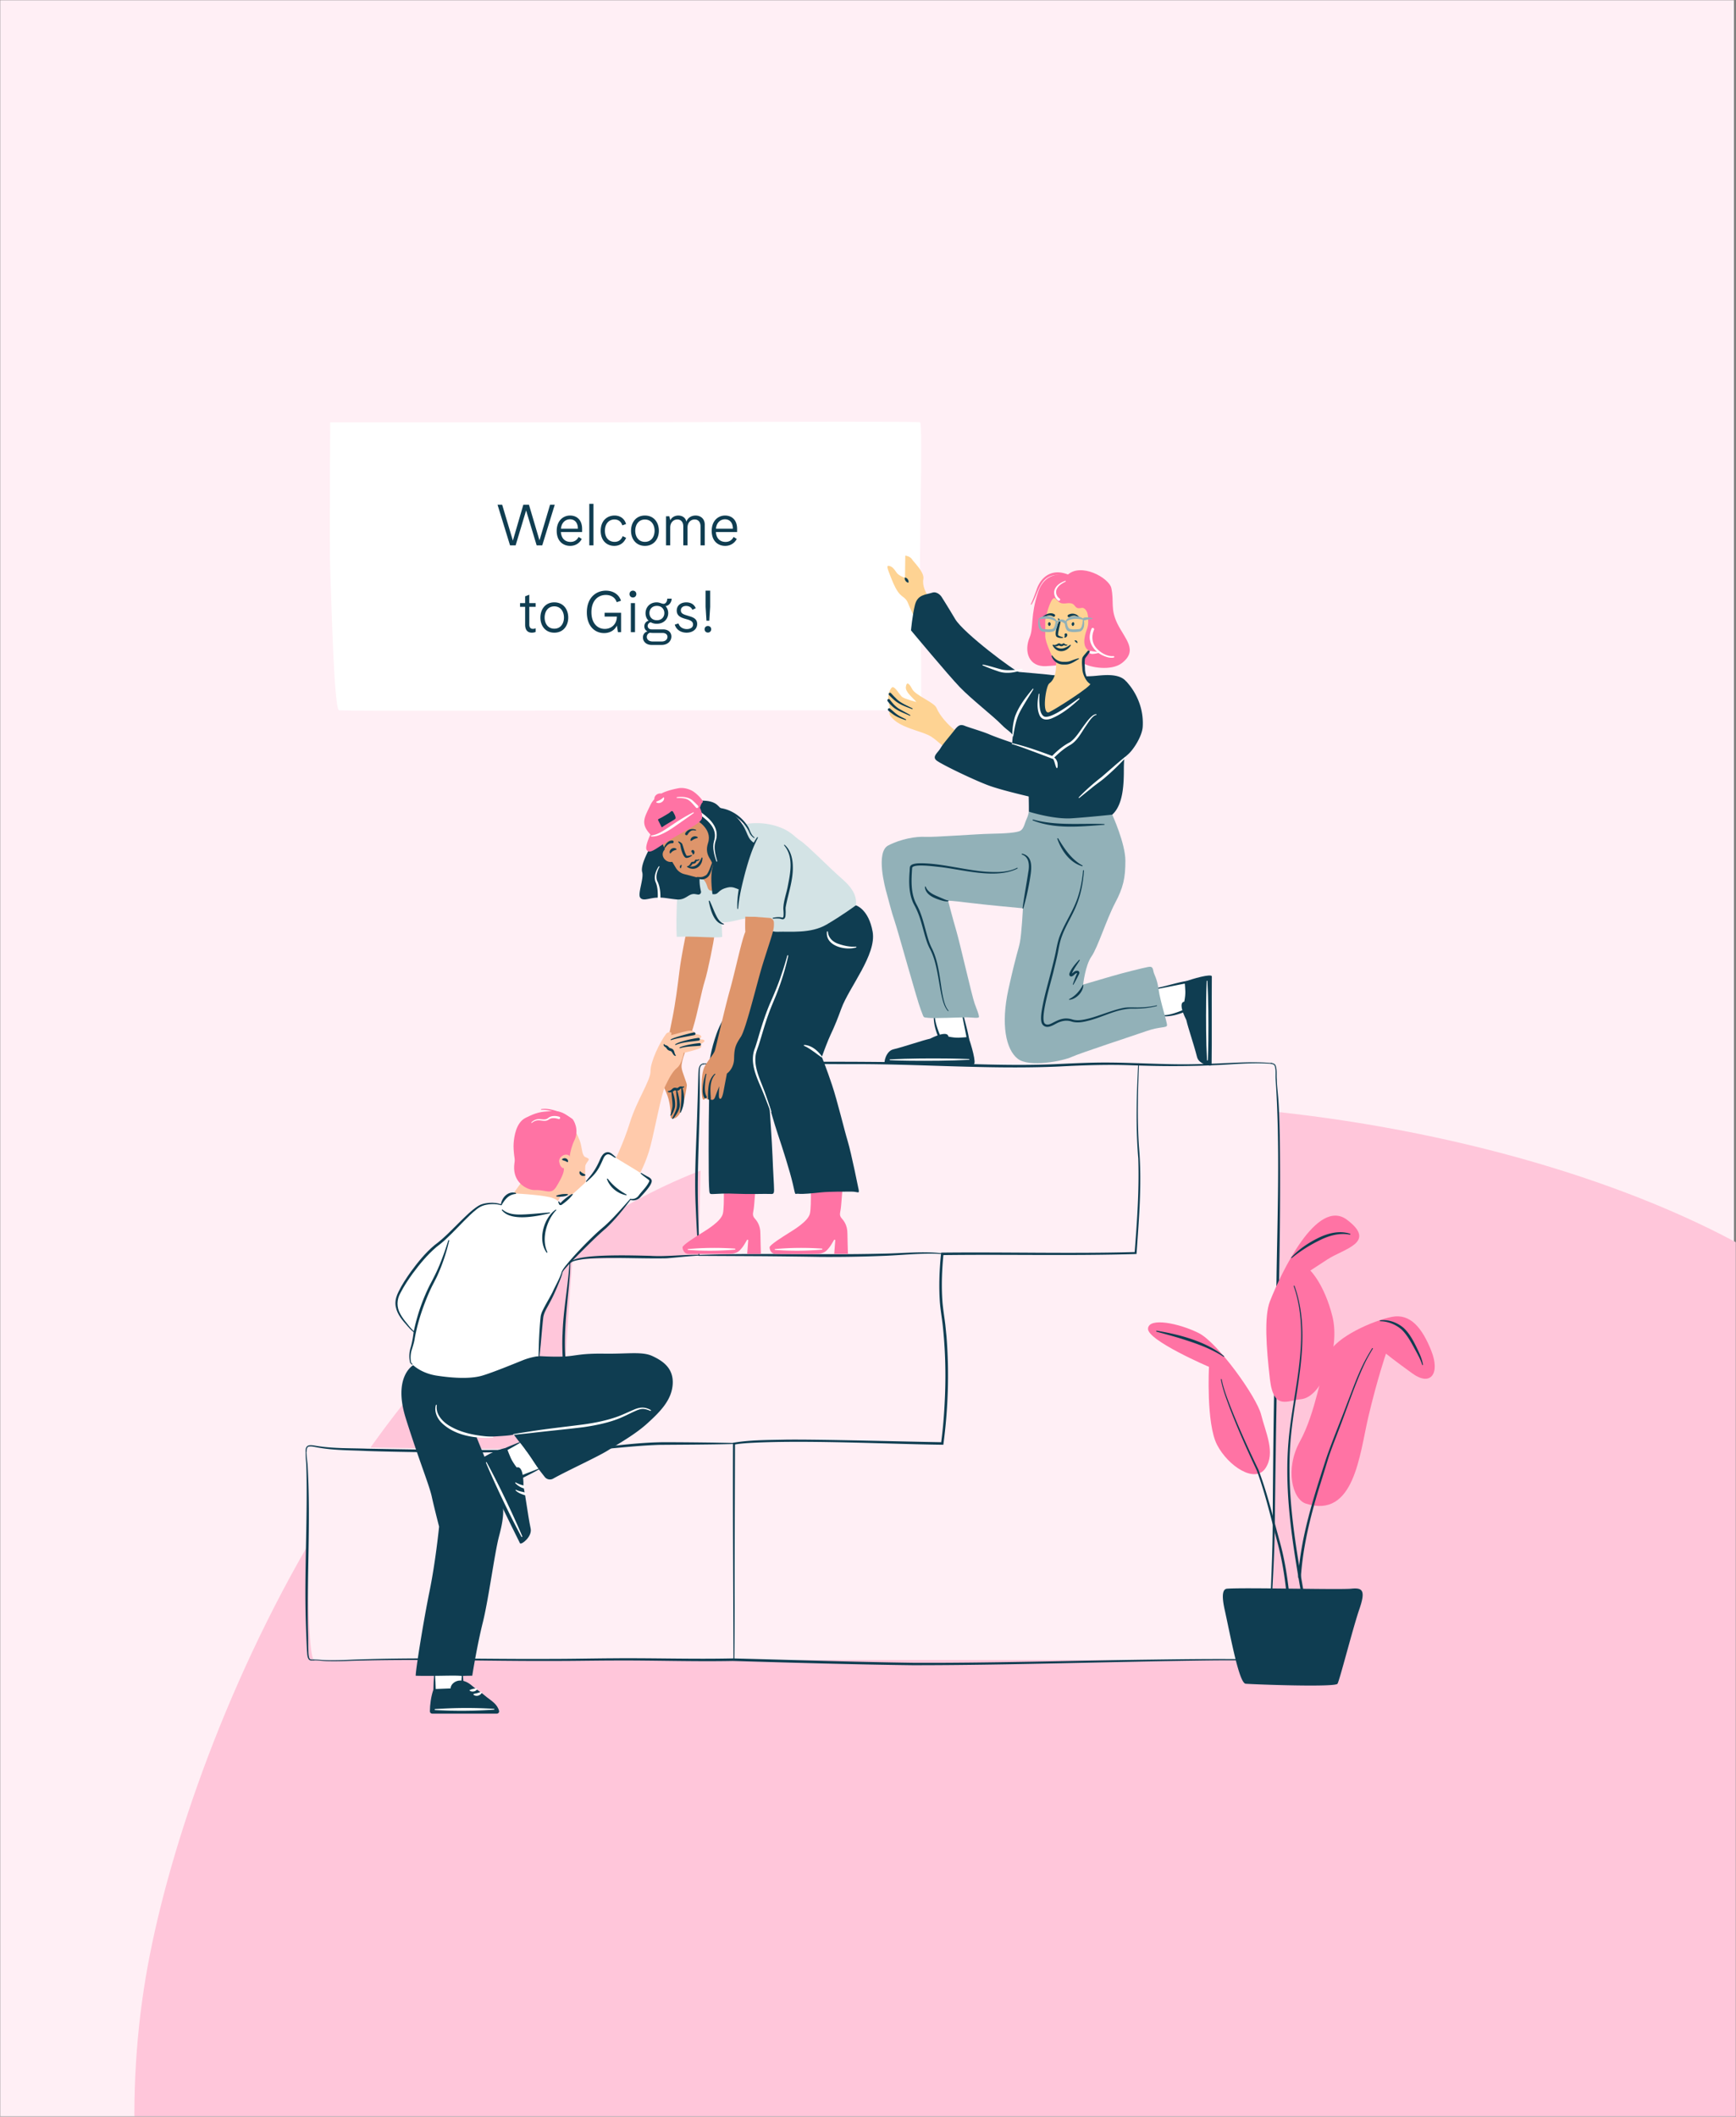
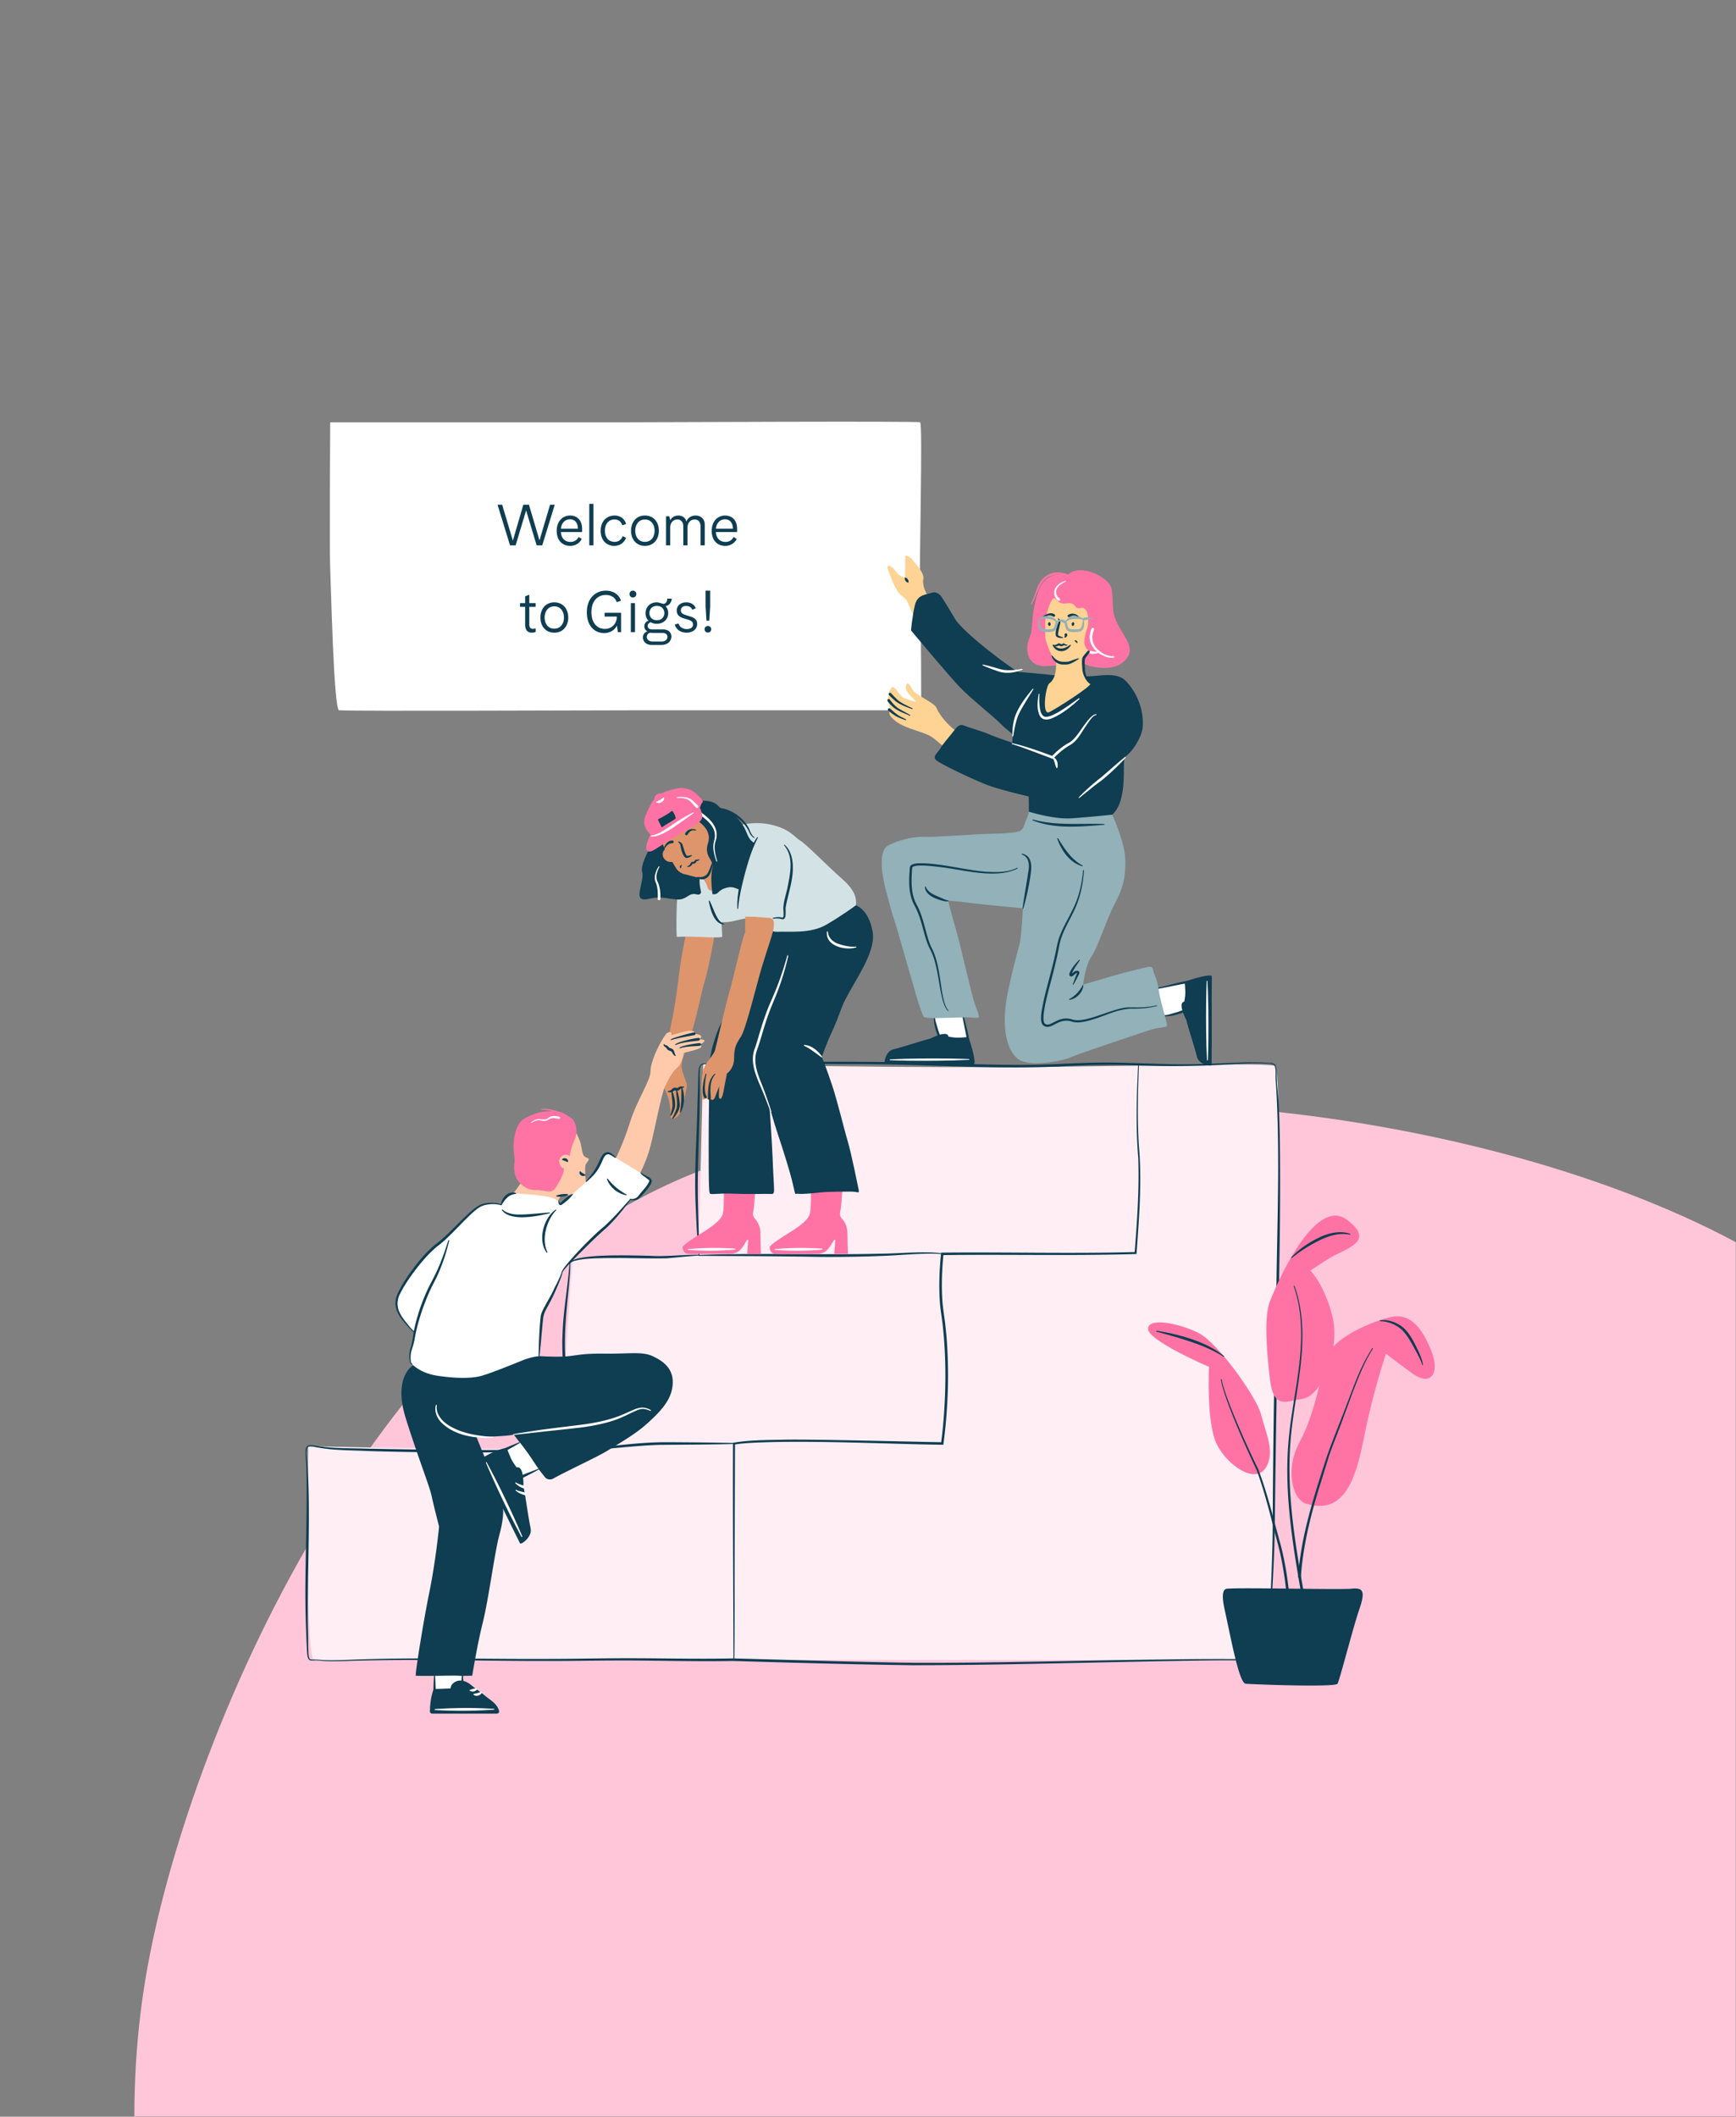
<svg xmlns="http://www.w3.org/2000/svg" height="1024" width="840" fill="none">
  <rect width="100%" height="100%" fill="#808080" stroke="none" />
  <mask id="a" style="mask-type:alpha" maskUnits="userSpaceOnUse" x="0" y="0" width="840" height="1024">
    <path fill="#0F3D51" d="M0 0h840v1024H0z" />
  </mask>
  <g mask="url(#a)">
-     <path d="M-1 0h840v1024H-1V0Z" fill="#FFEFF5" />
    <path d="M533.48 1451.84c-164.31-17.4-291.018-75.34-366.451-154.17-75.433-78.84-117.911-214.51-96.448-341.503C89.41 844.727 180.174 623.497 344.777 564.1c171.468-61.845 404.808-22.282 516.923 49.586 100.843 64.644 186.55 201.289 192.57 368.258 6.05 168.016-69.77 316.556-148.78 379.396-78.556 62.5-200.44 108.68-372.01 90.5Z" fill="#FFC6DA" />
    <path d="m151.877 803.022 463.288.026s6.723-282.953 1.975-287.245c-2.289-2.074-66.734.223-132.865.439-71.03.23-144.014-1.535-144.014-1.535l-2.276 92.718-61.048 1.825s-6.093 82.138-4.971 90.867c-19.453 2.009-122.831-.505-122.831-.505s-1.718 100.023 2.749 103.417l-.007-.007Z" fill="#FFEFF5" />
    <path d="M164.066 343.624c-2.565-.496-3.861-58.584-4.287-68.346-.426-9.763 0-70.998 0-70.998h143.287c13.704 0 140.713-.63 142.142 0 1.429.629-.568 69.854 0 83.066.568 13.22.524 56.278.524 56.278H305.347c-15.417 0-136.435.497-139.861 0h-1.429.009Z" fill="#fff" />
    <path d="M151.882 803.253c-.78.04-1.902.23-2.492-.525-.8-1.201-.702-2.737-.853-4.062a654.395 654.395 0 0 1-.695-19.316c-.426-22.394 1.056-48.371.361-70.771-.151-2.14-.387-4.279-.308-6.458 0-.105.091-.191.196-.184.105 0 .191.092.184.197.02 2.12.335 4.253.544 6.386 1.653 27.867-.492 55.8.302 83.687.02 2.147.026 4.293.098 6.426.046 1.056.079 2.146.328 3.124.132.492.348.873.787.978.446.111 1.004.072 1.535.072a.23.23 0 0 1 .013.459v-.013Z" fill="#0F3D51" />
    <path d="M614.483 800.076c-1.417 3.695-10.382 2.901-13.786 3.111-4.834.026-9.655-.007-14.482.052-44.769.532-100.13 2.376-144.795 2.324-27.887-.335-58.818-1.215-86.849-2.048-19.289.374-38.624-.341-57.919-.217-9.655.027-19.309.23-28.963.204-33.79.164-67.574-1.162-101.344.072-2.414.059-4.834.098-7.248.039-2.407.02-4.827-.42-7.214-.387a.2.2 0 0 1-.203-.184.2.2 0 0 1 .183-.203c1.227-.066 2.447.085 3.64.177 3.601.263 7.221.164 10.829.059 33.757-1.542 67.58-.334 101.357-.571 9.654 0 19.302-.229 28.956-.282 19.322-.177 38.604.486 57.926.059 28.084.709 58.936 1.713 86.862 2.113 33.036.23 82.383-1.115 115.813-1.529 14.475-.197 28.969-.374 43.444-.236 2.407 0 4.821-.013 7.215-.19 2.243-.243 5.01-.302 6.152-2.54.052-.125.196-.184.314-.118.112.059.158.19.105.301l.007-.006Z" fill="#0F3D51" />
    <path d="M615.197 514.209c.78.158 1.672.414 2.02 1.208.813 2.172.387 4.522.59 6.767.085 2.992.439 5.933.689 8.919.472 5.979.59 11.958.741 17.937.347 23.917.118 47.826-.368 71.743-.951 38.598-1.561 77.958-2.039 116.523-.092 14.951-1.148 29.876-1.765 44.807-.157 4.47-.406 8.952-.216 13.415.072 1.51.19 3.078-.407 4.522-.039.099-.157.145-.255.099-.099-.04-.145-.158-.099-.256.538-1.332.413-2.868.322-4.338-.25-4.49-.053-8.985.052-13.468.407-14.931 1.351-29.85 1.351-44.788.217-38.565.761-77.957 1.823-116.549.44-32.836 1.824-65.77-.393-98.553-.164-2.173.249-4.516-.459-6.564-.276-.649-1.036-.859-1.666-.984-.131-.02-.23-.144-.197-.276a.224.224 0 0 1 .269-.17l.007.006Z" fill="#0F3D51" />
    <path d="M340.206 514.478c34.354-.906 68.781-1.096 103.167-.486 22.903.486 45.793 1.857 68.689.742 5.719-.263 11.451-.539 17.19-.657 17.19-.38 34.374 1.26 51.551.663 5.726-.118 11.438-.4 17.171-.643 5.732-.249 11.464-.328 17.216.144a.197.197 0 0 1 .177.21.192.192 0 0 1-.236.171c-5.68-.446-11.432-.203-17.131.085-17.158 1.215-34.4 1.267-51.571.598-11.451-.374-22.876.052-34.315.649-34.386 1.497-68.741-1.45-103.134-1.168-20.05-.085-40.099-.387-60.143.177-2.833.125-5.778-.367-8.552-.032a.225.225 0 0 1-.262-.184.23.23 0 0 1 .177-.263l.006-.006Z" fill="#0F3D51" />
    <path d="M337.989 607.242c-.617-7.771-1.03-15.548-1.351-23.339-.774-15.574.354-31.169.767-46.743.204-5.631.368-11.853.505-17.517.112-1.825-.026-4.726 2.302-5.133a.2.2 0 0 1 .23.151.192.192 0 0 1-.144.223c-2.066.506-1.66 3.105-1.758 4.765.466 21.41-1.364 42.812-.781 64.215.132 6.832.479 16.441.682 23.345 0 .125-.091.23-.223.236a.236.236 0 0 1-.236-.21l.007.007Z" fill="#0F3D51" />
    <path d="M275.499 611.298c.905-5.264 33.495-3.846 39.024-3.78 7.922.498 15.753-.617 23.683-.486.105 0 .19.092.19.197a.198.198 0 0 1-.184.19c-5.292.263-10.474.906-15.773 1.306-10.553.197-21.106-.348-31.646-.105-4.236.125-8.532.243-12.645 1.313-.708.256-1.508.479-2.046 1.03-.092.086-.151.25-.157.256l-.177.177c-.086.099-.269.033-.276-.098h.007Z" fill="#0F3D51" />
    <path d="M272.122 701.903c.38-11.334.655-22.682.537-34.017-.052-7.58-.892-15.148-.452-22.722.334-11.367 2.61-22.577 3.325-33.899a.19.19 0 0 1 .203-.19.19.19 0 0 1 .184.19c.046 3.807-.354 7.587-.689 11.361-1.115 11.243-2.374 22.591-1.685 33.873.636 11.374.341 22.742-.217 34.103-.216 3.78-.432 7.56-.754 11.334a.237.237 0 0 1-.249.21.234.234 0 0 1-.21-.236l.007-.007Z" fill="#0F3D51" />
    <path d="M147.855 702.113c-.098-4.285 3.522-2.796 6.284-2.494 7.791 1.155 15.701.932 23.565 1.201 21.014.368 42.073.762 63.074.604 10.52-.42 21.066-.105 31.573.296.105 0 .191.091.191.196 0 .105-.092.184-.191.191-10.52-.026-21.02-.164-31.534.407-9.077.295-22.351.105-31.579.085-10.52-.151-21.04-.308-31.56-.656-7.877-.388-15.859-.256-23.651-1.648-1.587-.216-3.168-.794-4.716-.466-.878.355-.911 1.411-.996 2.291.006.302-.479.295-.46-.013v.006ZM354.879 802.879c-.032-34.431-.347-70.522-.21-104.907 8.494-1.45 17.073-1.319 25.645-1.523 16.803-.196 58.234.978 75.634 1.254l-.604.512c1.03-7.554 1.594-15.207 1.902-22.84.466-11.354.138-23.03-1.101-34.345-.433-3.754-1.122-7.666-1.391-11.44-.525-7.882-.184-15.758.643-23.608 31.357-.348 62.727.571 94.077-.289l-.466.44c1.187-15.194 2.276-30.493 1.771-45.726-1.292-15.24-.807-30.584-.039-45.844 0-.105.098-.19.203-.184.105 0 .19.099.184.204-.532 13.336-.925 26.732-.027 40.055 1.548 17.169.046 34.431-1.134 51.574l-.033.426-.433.014c-31.18.938-62.372.105-93.559.525l.591-.532c-.755 7.58-1.056 15.259-.525 22.847.282 3.76.971 7.646 1.41 11.387l.577 5.743c1.371 17.412.781 34.995-1.535 52.302-27.1-.322-68.334-2.481-95.001-.794-2.073.164-4.211.341-6.172.722l.367-.493c-.065 24.212-.229 54.081-.19 78.398-.013 8.709-.013 17.419-.131 26.128 0 .125-.105.23-.23.223a.223.223 0 0 1-.223-.229Z" fill="#0F3D51" />
    <path d="M355.161 698.544c-11.799.321-24.49.328-36.282.439-15.538.499-30.977 3.059-46.54 3.131a.197.197 0 0 1-.191-.197c0-.105.092-.19.197-.19 17.118-.919 34.525-4.266 51.702-4.03 6.034 0 14.632.105 20.745.177 3.456.072 6.913.112 10.369.21.125 0 .223.112.223.236 0 .125-.105.217-.223.224ZM338.142 607.091c29.14-1.031 58.955.105 88.049-.604 9.786-.105 19.597-1.241 29.37-.223a.193.193 0 0 1 .17.216.194.194 0 0 1-.216.171c-9.766-.624-19.525.656-29.291.938-9.785.381-19.584.525-29.376.46-7.306-.138-22.044-.309-29.35-.355l-29.356-.151a.232.232 0 0 1-.23-.229c0-.125.098-.223.223-.23l.007.007Z" fill="#0F3D51" />
    <path d="M325.301 492.8c-1.613 8.027-3.227 16.434-3.791 17.97-1.338 3.629-5.194 6.773-5.424 11.276-.229 4.495.951 6.825 1.22 8.407.269 1.582 1.299-.125 1.089-2.625-.21-2.501.747-6.025.747-6.025s3.313 5.966 4.329 9.858c1.017 3.892 1.148 7.39 1.069 8.689-.079 1.3 3.653 1.562 5.332-3.878 1.673-5.448 2.361-10.239 2.486-11.401.125-1.161-2.492-6.661-2.578-8.847-.131-3.367 2.237-8.204 5.595-19.106 2.151-6.983 4.125-17.832 5.614-22.426 1.482-4.594 4.591-20.123 4.591-21.757 0 0-3.817-.617-7.791-.715-3.975-.099-5.943 0-5.943 0s-2.19 10.317-3.069 17.477c-.879 7.161-1.909 15.358-3.47 23.103h-.006Z" fill="#DE956B" />
    <path d="M325.313 527.722c.938 2.435 1.548 5.021 1.312 7.653a8.58 8.58 0 0 1-.433 1.562c-.361.985-.827 1.923-1.463 2.763a.198.198 0 0 1-.275.04.19.19 0 0 1-.066-.217c.38-1.319.728-2.632.958-3.971.15-1.549-.105-3.124-.236-4.699a56.176 56.176 0 0 1-.243-3.032c-.02-.25.354-.335.446-.099Z" fill="#0F3D51" />
    <path d="M325.261 540.994c.774-1.634 1.653-3.236 2.158-4.942.564-2.908-.282-5.96-.289-8.926-.019-.217.309-.282.381-.079.82 2.389 1.331 4.811 1.416 7.364.059 1.306-.452 2.671-1.095 3.787-.157.348-2.623 4.279-2.577 2.796h.006Z" fill="#0F3D51" />
    <path d="M323.333 527.795c.636-.032 1.141-.308 1.6-.682.302-.25.439-.486.859-.722.505-.282 1.095-.184 1.41-.125.794.21.827-.072 1.404-.446.347-.236.931-.315 1.311-.21.328.079.512.098.833-.026a.202.202 0 0 1 .276.105c.052.269-.289.466-.512.597-.426.197-1.003.105-1.272.433-.236.256-.512.61-.899.768-.518.236-1.056.125-1.37.072-.348-.066-.499-.072-.617-.026-.079 0-.452.354-.793.525-.683.4-1.614.558-2.335.184-.217-.105-.132-.453.111-.447h-.006Z" fill="#0F3D51" />
    <path d="M330.095 525.971c1.39 3.924 1.207 8.519-.702 12.233-.092.191-.4.092-.367-.118.656-4.003.793-7.954.623-12.017-.026-.256.361-.348.446-.105v.007Z" fill="#0F3D51" />
    <path d="M350.72 568.119c-.052-1.923-.426-7.436-.59-10.002-.164-2.567 17.8-3.046 17.8-3.046s-.807 10.856-2.859 14.492c-2.053 3.636-14.344-1.444-14.344-1.444h-.007Z" fill="#FED393" />
    <path d="M366.441 568.421c-.984 4.791-1.345 13.966-1.739 16.349-.144.872-.255 1.575-.341 2.113-.137.86.118 1.733.696 2.382 1.069 1.221 2.872 3.341 2.872 7.417 0 1.752.25 9.917.25 9.917h-6.638l.512-6.544c.026-.348-.44-.492-.61-.19-.702 1.247-1.745 3.026-2.433 3.813-1.109 1.267-2.053 2.927-6.559 2.927h-19.269c-2.211 0-2.847-2.054-2.925-3.163-.079-1.109 6.394-5.139 9.162-6.878 2.761-1.74 9.398-5.691 10.349-9.405.951-3.715.237-19.441.237-19.441s16.796-1.096 16.429.709l.007-.006Z" fill="#FF73A4" />
    <path d="M355.6 604.511c-7.562.657-15.117.709-22.686.138-.223-.013-.23-.367 0-.387a140.833 140.833 0 0 1 22.693-.21c.275.02.269.453-.007.459Z" fill="#fff" />
    <path d="M392.82 568.119c-.053-1.923-.426-7.436-.59-10.002-.158-2.567 17.8-3.046 17.8-3.046s-.807 10.856-2.86 14.492c-2.053 3.636-14.344-1.444-14.344-1.444h-.006Z" fill="#FED393" />
    <path d="M408.548 568.421c-.984 4.791-1.345 13.966-1.738 16.349-.144.872-.256 1.575-.341 2.113-.138.86.118 1.733.695 2.382 1.069 1.221 2.873 3.341 2.873 7.417 0 1.752.249 9.917.249 9.917h-6.637l.511-6.544c.026-.348-.439-.492-.61-.19-.701 1.247-1.744 3.026-2.433 3.813-1.108 1.267-2.053 2.927-6.559 2.927h-19.269c-2.21 0-2.846-2.054-2.925-3.163-.079-1.109 6.395-5.139 9.162-6.878 2.762-1.74 9.399-5.691 10.35-9.405.951-3.715.236-19.441.236-19.441s16.797-1.096 16.429.709l.007-.006Z" fill="#FF73A4" />
    <path d="M397.7 604.511c-7.562.657-15.118.709-22.687.138-.223-.013-.229-.367 0-.387a140.836 140.836 0 0 1 22.693-.21c.276.02.269.453-.006.459Z" fill="#fff" />
    <path d="M414.136 437.958s6.145 1.746 8.113 12.805c1.967 11.059-11.379 26.811-15.157 37.148-3.778 10.337-4.513 10.855-6.237 15.023-1.719 4.168-3.195 8.394-3.195 8.394s2.211 5.369 4.919 13.488c2.703 8.119 5.903 21.652 7.622 27.316 1.718 5.657 5.292 23.45 5.292 23.45.361 2.14-.373.854-3.574.88-3.201.026-10.573-.053-14.508.361-3.935.407-9.097.958-11.064.682-1.968-.275-1.227 1.681-2.702-4.712-1.476-6.393-5.077-17.589-7.208-23.923-2.132-6.333-4.099-13.717-4.099-13.717s1.226 17.471 1.475 24.363c.243 6.891.735 13.927.735 16.066 0 2.14-.492 2.107-2.21 2.002-1.719-.105-10.081.197-15.735-.079-5.653-.275-9.096.02-11.313.118-2.217.099-1.968.073-2.21-3.727-.243-3.801-.243-30.624 0-40.961.242-10.338-1.968-16.993 3.685-32.981 3.017-8.532 11.058-18.895 16.476-29.278 4.729-9.077 6.873-18.659 9.536-20.55 5.706-4.056 41.365-12.174 41.365-12.174l-.006.006Z" fill="#0F3D51" />
    <path d="M381.409 462.373c-1.423 6.491-3.404 12.851-5.863 19.04-1.253 3.084-2.584 6.071-3.686 9.201-1.64 4.47-3.063 9.602-4.486 14.183-.453 1.569-1.142 3.098-1.542 4.673-1.462 6.452 2.053 12.805 4.185 18.758 1.121 3.124 2.203 6.255 3.194 9.425a.194.194 0 0 1-.125.243.186.186 0 0 1-.236-.118c-1.187-3.092-2.354-6.19-3.607-9.248-2.761-6.806-6.985-14.347-3.837-21.764.544-1.549 1.686-5.467 2.164-7.101 1.43-4.771 3.017-9.523 4.952-14.118 2.007-4.554 3.942-9.076 5.503-13.802a150.964 150.964 0 0 0 2.932-9.471c.032-.124.157-.19.282-.157.118.033.19.151.163.269l.007-.013ZM400.593 450.782c.21 2.901 2.453 4.982 5.115 5.822 2.703.945 5.588 1.562 8.461 1.346.23-.053.328.301.105.374-5.208 1.64-14.987-.67-14.14-7.594.052-.276.465-.23.452.052h.007ZM389.175 505.506c3.614.191 6.637 2.862 8.625 5.691a.199.199 0 0 1-.276.275c-1.43-.925-2.748-2.015-4.145-2.966-1.338-.952-2.748-1.89-4.25-2.54-.256-.066-.23-.447.039-.453l.007-.007Z" fill="#fff" />
    <path d="M332.633 424.477s-4.794 2.652-5.168 13.481c-.374 10.83 0 15.26 0 15.26s4.053-.243 10.199 0c6.145.243 10.08.492 11.805 0 .02-2.455-.984-12.267 0-12.897.984-.637-4.656-22.971-16.836-15.837v-.007Z" fill="#D3E3E5" />
    <path d="M356.107 399.819c3.935-1.477 11.313-2.592 18.935-.374 7.621 2.212 9.346 5.493 12.297 7.298 2.951 1.805 14.016 13.12 19.919 18.233 5.902 5.113 7.378 9.044 6.886 12.982 0 0-6.637 4.922-14.265 9.353-7.621 4.43-17.459 3.202-23.604 3.445-6.146.243-7.622-5.664-13.032-6.399-5.411-.735-12.79 4.43-18.443 0-5.654-4.43-6.146-20.674-6.146-20.674l17.459-23.864h-.006Z" fill="#D3E3E5" />
    <path d="M360.651 443.182s-.21 5.29 0 7.613c-1.692 3.577-5.116 19.867-7.523 28.32-2.407 8.454-6.63 27.415-7.267 29.246-.636 1.831-2.99 4.154-4.873 7.535-1.882 3.38-1.672 12.496-1.252 14.806.419 2.31 1.574 1.004 1.574 0 0 0 1.023 2.133 1.974.722 0 0 1.777 1.903 2.761-.781.984-2.684 1.974-5.159 1.974-5.159s-.236 3.814-.157 5.002c.078 1.187 1.272 2.526 2.223-2.527.951-5.054 1.646-8.611 1.646-8.611s3.398-2.212 3.476-7.266c.079-5.053.735-6.688 3.26-10.494 2.525-3.807 7.916-26.522 10.586-35.107 2.669-8.591 4.171-12.719 5.043-16.224.413-1.648.433-3.085.348-4.148a2.257 2.257 0 0 0-2.066-2.041l-11.72-.886h-.007Z" fill="#DE956B" />
    <path d="M346.051 519.787c-2.794 3.124-2.341 7.719-2.105 11.591a.656.656 0 1 1-1.305.138c-.112-1.123-.079-2.153-.04-3.216.151-2.107.289-4.319 1.266-6.235.479-.972 1.089-1.858 1.922-2.58a.204.204 0 0 1 .282.02.197.197 0 0 1-.02.276v.006ZM341.814 519.708c-.432 1.786-.603 3.682-.714 5.52-.092 1.746-.033 3.603.787 5.152.446.735-.643 1.424-1.109.696-.544-.952-.708-1.962-.8-3.019-.033-2.908.505-5.763 1.463-8.493.091-.23.459-.092.373.144ZM319.857 388.753c-4.46.282-3.574 2.639-3.797 7.075-.223 4.444 1.22 9.149-.892 13.028-2.112 3.879-5.306 10.022-4.421 13.061.886 3.045-2.335 10.58-.944 12.359 1.39 1.778 4.105.223 7.732 0 3.627-.224 5.051.347 9.766.84 4.716.492 5.791-3.124 9.117-2.573l1.292.21a1.295 1.295 0 0 0 1.462-1.595c-.446-1.805-.931-4.647-.518-7.482.682-4.706-18.797-34.929-18.797-34.929v.006Z" fill="#0F3D51" />
    <path d="M319.076 419.358c-1.141 2.231-2.151 5.001-.813 7.344 1.174 2.592 1.358 5.382 1.299 8.178-.046.859-1.332.813-1.312-.053.085-2.553.065-5.336-.859-7.731-.63-1.254-.709-2.849-.348-4.194a11.892 11.892 0 0 1 1.699-3.761c.137-.21.472 0 .334.217Z" fill="#fff" />
    <path d="M327.768 415.367c-.276.368-.951.873-1.371 1.123-1.784 1.069-4.139.426-5.247-1.425-1.108-1.851-.321-3.813 1.463-4.883.714-.426 1.823-.374 1.823-.374" fill="#DE956B" />
    <path d="M327.012 419.824a6.7 6.7 0 0 0 4.066 3.039l6.749 1.745a6.354 6.354 0 0 0 4.866-.708l2.814-1.694a6.377 6.377 0 0 0 2.912-3.97l.59-.696c.413-1.713.558-7.6-2.695-13.022l-2.139-6.576c1.05 2.232.283 3.262-.714 1.477-.879-1.575-2.729-6.878-6.152-4.089-3.627 2.96-6.73 3.209-9.32 3.754-3.712.781-5.811-1.825-5.811-1.825-.905 1.228-1.259 2.029-2.014 5.258-.977 4.161 1.889 8.978 2.453 9.989l4.395 7.318Z" fill="#DE956B" />
    <path d="M332.633 419.252c2.046-.348 1.777-2.002 2.545-1.851.085.02.57-.019.977-.269.406-.249.42-.827.551-.879.17-.066.905.151 1.659-.512" fill="#fff" />
    <path d="M332.6 419.082c.919-.355 1.26-.854 1.679-1.674.112-.243.564-.604.991-.486-.04-.006-.046 0-.04 0 .204-.013.571-.111.722-.216.124-.079.229-.374.301-.519.04-.052.033-.125.243-.269.197-.085.243-.059.295-.066.23.014.486.059.715.027.256-.02.512-.112.774-.243.072-.04.164 0 .197.065a.139.139 0 0 1-.013.151c-.354.512-1.023.768-1.64.788-.02 0-.046.026.079-.026.144-.099.105-.105.111-.092a1.926 1.926 0 0 1-.085.308c-.197.749-1.213 1.129-1.823 1.037.072-.026.033-.039-.04.066-.144.19-.314.505-.564.748-.485.532-1.213.768-1.843.729-.183 0-.229-.276-.059-.342v.014Z" fill="#0F3D51" />
-     <path d="M339.907 415.052c.006 3.99-3.804 6.74-7.346 4.384-.19-.112-.066-.407.138-.361 1.423.164 2.99.321 4.197-.558 1.128-.755 1.896-2.113 2.558-3.538.079-.236.459-.177.453.079v-.006ZM335.906 411.692c.354.577.111 1.391-.446 1.68-.138.066-.309-.046-.309-.197.033-.315-.105-.623-.334-.742a.679.679 0 0 1-.177-.951c.367-.506 1.036-.322 1.266.216v-.006ZM334.11 406.513c-.033-1.233 1.305-2.1 2.446-1.923.381.046.728.178 1.037.44a.208.208 0 0 1 .019.295c-.918.381-1.41.368-2.321.959-.243.085-1.05.892-1.181.236v-.007ZM327.117 411.114c-1.141.341-1.803.624-2.61 1.654-.092.144-.328.118-.381-.046-.465-1.234.794-2.533 2.027-2.461.472-.066 1.738.538.964.853Z" fill="#0F3D51" />
    <path d="M329.766 418.497a1.572 1.572 0 0 0-.426 1.503l.426-1.503Z" fill="#fff" />
    <path d="M329.852 418.595c-.092.61-.157.807-.406 1.378-.027.073-.112.112-.177.079-.302-.216-.355-.63-.269-.958.091-.315.328-.624.682-.689.105-.02.203.085.177.19h-.007ZM328.463 407.071c.623.204 1.115.584 1.568 1.044.046.039.072.137.091.197.709 1.883 1.056 3.964 2.112 5.631.027.033.033.033 0 .033.682.085 1.555-.099 2.342-.335.196-.072.354.21.183.341-.675.545-1.515.958-2.453 1.057-.216.046-.609-.079-.754-.21-.59-.453-.872-1.077-1.161-1.68-.649-1.51-1.01-3.046-1.22-4.627l.092.196a6.705 6.705 0 0 0-.465-.649 4.469 4.469 0 0 0-.558-.598c-.19-.157 0-.479.223-.393v-.007ZM321.143 410.339c.649-1.732 2.053-3.78 4.158-3.721.859-.007.892 1.273.033 1.313-.82-.014-1.469.177-2.119.676-.655.498-1.167 1.227-1.731 1.929-.138.184-.433.007-.348-.203l.007.006ZM331.598 403.054c1.076-1.785 3.174-2.494 5.096-1.66a.198.198 0 0 1 .131.249.193.193 0 0 1-.21.138c-.826-.079-1.639-.25-2.367.243-.656.407-1.148 1.043-1.528 1.706-.453.755-1.581.079-1.122-.676Z" fill="#0F3D51" />
    <path d="M351.667 421.917c1.219 3.663-2.44 8.828-6.526 8.913-4.618.683-.945-4.784-7.897-7.134 3.273-4.443 11.543-6.937 11.543-6.937s-.367 1.49 2.88 5.165v-.007Z" fill="#DE956B" />
    <path d="M345.304 416.91c-.558 2.087-.892 4.194-1.909 6.169-.557 1.129-1.6 1.864-2.814 2.238-1.2.355-2.4-.105-3.403-.682-.184-.092-.105-.381.098-.375 1.135.02 2.131.145 2.932-.17.557-.236 1.311-.532 1.757-1.017 1.05-1.366 1.627-3.289 2.283-4.916.216-.499.387-1.116.728-1.569.111-.138.354-.046.334.131l-.013.191h.007ZM357.686 426.263c-2.755-.466-5.391-2.133-6.906-4.562l-.945-1.332a14.393 14.393 0 0 1-1.39-2.501c-.059-.085-.125-.479-.118-.499-.21-2.238.131-4.482-.164-6.707-.308-2.094-.964-4.161-2.014-6.045-.118-.197.191-.407.328-.21 1.948 2.717 2.912 6.071 2.952 9.412l.177 3.229.02.184c0 .052.026.151 0 .052.511 1.247 1.403 2.527 2.19 3.715.774 1.352 1.863 2.481 3.168 3.367.859.604 1.81 1.096 2.814 1.444.262.078.157.499-.112.446v.007Z" fill="#0F3D51" />
    <path d="M344.674 405.201c.459-.073 1.22-.434 1.64-.683 1.784-1.07 2.322-3.452 1.207-5.303-1.109-1.851-3.214-2.074-4.998-.998-.715.427-1.187 1.438-1.187 1.438" fill="#FFE2D6" />
    <path d="M345.795 400.435c-.872.893-1.587 1.169-2.184 2.212-.072.158-.302.177-.387.027-.649-1.057.328-2.416 1.41-2.659.315-.118 1.594-.223 1.161.42ZM319.142 393.196c-2.23.217-3.916 2.054-4.768 4.036-.046.105-.171.158-.276.099a.209.209 0 0 1-.105-.23c.072-.295.158-.59.249-.886.755-2.133 2.46-4.056 4.841-4.338a.66.66 0 1 1 .059 1.319ZM316.795 403.494c.426-2.776 1.423-6.432 4.683-6.904a.202.202 0 0 1 .236.164.199.199 0 0 1-.125.223c-1.292.466-2.276 1.391-2.702 2.691-.446 1.286-.57 2.678-.787 4.036a.663.663 0 0 1-.754.551.656.656 0 0 1-.544-.761h-.007Z" fill="#0F3D51" />
    <path d="M319.693 389.823c-.105.906.21 1.936.505 2.816.662 1.785 1.659 3.577 3.167 4.732 2.414 1.851 5.536.499 8.173-.158a57.21 57.21 0 0 0 5.673-2.041.19.19 0 0 1 .256.098c.039.086 0 .184-.066.237-1.699 1.175-3.561 2.08-5.49 2.815-4.519 1.681-8.67 2.403-11.346-2.507-.951-1.877-1.764-4.003-1.318-6.123.091-.282.511-.151.439.131h.007Z" fill="#0F3D51" />
    <path d="M334.252 388.005s9.398-2.382 13.262 1.832c3.863 4.213 5.437 1.161 10.185 6.943 4.749 5.783 3.115 8.789 7.916 11.44 4.801 2.652 1.64 7.797 2.971 10.272 1.332 2.474 5.096 7.961 3.326 9.431-1.771 1.47-4.657-2.232-9.084 1.391-4.434 3.63-6.126-1.01-10.625 0-5.536 1.241-4.001 3.682-7.47 3.223-.341-2.337-1.017-9.136 0-12.798 1.016-3.663-4.362-5.087-2.112-12.024 2.243-6.931-5.955-11.151-5.955-11.151l-2.401-8.572-.013.013Z" fill="#0F3D51" />
    <path d="M348.132 390.853c5.824.67 11.143 4.437 14.048 9.471.853 1.713 1.227 3.537 2.833 4.719a.198.198 0 0 1 .027.282.196.196 0 0 1-.269.033c-.781-.558-1.496-1.28-1.968-2.153-2.4-5.953-8.408-10.317-14.724-11.039-.885-.033-.833-1.365.059-1.313h-.006Z" fill="#0F3D51" />
    <path d="M339.593 393.249c4.604 3.347 8.887 7.882 6.545 13.986-.885 3.045.04 6.347.879 9.333.092.236-.295.387-.374.131-.99-3.071-2.046-6.438-1.187-9.681 1.935-5.762-2.321-9.641-6.631-12.712-.701-.512.06-1.582.774-1.064l-.006.007Z" fill="#fff" />
    <path d="M314.735 403.711s-2.853 5.854-1.837 7.449c1.574 2.488 4.946-1.208 12.763-5.769 7.818-4.561 13.728-7.416 14.036-9.714.315-2.297-1.036-4.889-1.036-4.889s.61-2.219 1.324-2.658c.715-.44-2.216-3.669-4.42-5.172-1.535-1.044-4.394-2.008-6.788-1.707-1.023.132-6.133 1.123-8.789 2.659-1.298-.322-3.43.61-3.377 2.71a11.943 11.943 0 0 0-1.955 2.927c-2.774 5.927-4.958 8.782.079 14.17v-.006Z" fill="#FF73A4" />
    <path d="M315.181 404.177c3.758-.499 6.998-3.157 10.146-5.146 3.22-2.231 6.598-4.279 10.113-6.025.197-.105.394.197.204.328-2.709 2.041-6.762 4.805-9.576 6.78-1.633 1.103-3.305 2.166-5.103 3.039-1.803.847-3.758 1.7-5.817 1.477-.276-.033-.243-.46.033-.46v.007ZM327.588 385.648c2.853-.354 6.093-.085 8.133 2.153a44.257 44.257 0 0 1 2.014 1.976.648.648 0 0 1-.014.925.649.649 0 0 1-.944-.033c-3.391-3.826-3.784-4.673-9.162-4.627-.25.013-.276-.374-.027-.4v.006Z" fill="#fff" />
    <path d="M318.736 397.345c1.935 3.577.846 3.222 3.116 1.818 2.269-1.405 4.401-2.567 4.853-2.993.453-.427-.026-1.588-.315-2.127-.924-1.759-.997-2.165-2.151-1.115-.748.676-1.482.958-3.037 1.929-2.826 1.766-3.213 1.083-2.459 2.481l-.007.007Z" fill="#0F3D51" />
    <path d="M317.738 387.749c1.187-.499 2.289-.959 3.181-1.923.105-.145.341-.092.381.078.262 1.359-1.148 2.475-2.394 2.566-.315.046-1.568-.052-1.332-.603a.314.314 0 0 1 .164-.112v-.006Z" fill="#fff" />
    <path d="M367.918 402.753c-2.879 4.916-5.765 10.127-8.644 21.048-2.879 10.921-3.102 19.381-3.102 19.381s8.421.696 11.746 0c3.326-.695 9.976-20.287 11.524-24.684 1.548-4.397-11.524-15.745-11.524-15.745Z" fill="#D3E3E5" />
    <path d="M374.058 443.977c1.324-.256 2.669-.446 4.027-.184.446.125.767.131.813 0 .315-.505.249-1.549.249-2.212-.02-.61-.072-1.312-.118-1.929.059-3.774 1.495-7.338 2.164-11.013 1.279-6.445 2.88-14.19-1.757-19.644-.164-.158.098-.446.269-.276 2.715 2.409 3.731 6.176 3.889 9.694.393 7.062-2.23 13.796-3.457 20.582-.052.84.04 1.726.014 2.567-.066.964.065 2.021-.617 2.835-.859.774-1.863-.125-2.846-.053a16.59 16.59 0 0 0-2.558.073c-.276.026-.348-.394-.066-.453l-.006.013ZM366.705 405.326c-2.787 5.257-4.519 11-6.106 16.717-1.482 5.736-2.977 11.584-3.436 17.491.006.229-.374.275-.387.013-.256-6.065 1.088-12.017 2.557-17.846 1.62-5.782 3.549-11.623 6.985-16.618.158-.223.532-.006.387.243ZM343.402 435.819c1.037 2.067 1.784 4.213 2.722 6.222.925 1.936 1.941 4.003 4.04 4.817.204.066.138.387-.072.381-4.663-.427-6.421-7.449-7.129-11.276-.046-.249.328-.374.433-.144h.006Z" fill="#0F3D51" />
    <path d="M296.934 562.474s4.486-8.572 7.857-19.408c3.364-10.835 10.041-20.378 9.976-24.868-.066-4.489 4.433-13.979 7.581-18.094.643-.841 3.319-1.51 2.322.689 4.309-1.175 7.916-2.192 9.103-2.192 1.509 0 2.827.42 2.106 1.509 0 0 2.951.243 3.371 1.083.42.847-1.266 1.569-1.266 1.569s2.65-.118 2.892.663c.243.781-2.348 1.87-2.348 1.87s1.509.604.545 1.51c-.964.905-8.251 2.533-8.251 2.533s-.78 5.303-3.194 7.233c-2.414 1.929-4.093 5.48-5.837 9.037-1.745 3.557-4.893 20.425-7.024 28.741-2.132 8.315-5.923 14.944-6.166 15.003-.242.059-11.667-6.852-11.667-6.852v-.026Z" fill="#FFCAAB" />
    <path d="M336.002 500.74c-3.319.676-8.1 1.372-11.268 2.435-1.646-.361 5.004-2.166 5.365-2.291 1.653-.459 3.981-1.096 5.647-1.43.853-.165 1.108 1.109.256 1.286ZM338.061 503.398c-3.653.545-7.667.689-11.097 2.12a.206.206 0 0 1-.269-.092.194.194 0 0 1 .065-.249c.84-.565 1.765-.886 2.683-1.195a54.748 54.748 0 0 1 8.454-1.89.654.654 0 1 1 .164 1.299v.007ZM338.566 505.931c-3.174.263-6.48.25-9.549 1.169-1.548-.44 4.236-1.746 4.591-1.766a43.608 43.608 0 0 1 4.866-.709.654.654 0 0 1 .702.604.662.662 0 0 1-.617.709l.007-.007ZM321.534 505.23c.17.275.269.308.577.38.485.086 1.167.499 1.489.965.531.663 1.364.446 2.053 1.136.773.735.623 1.995 1.285 2.73a.205.205 0 0 1 .046.295c-.039.053-.105.072-.164.072-.826-.111-1.174-.978-1.561-1.549-.42-.708-.413-.662-1.122-.886-.327-.098-.78-.275-1.114-.59-.269-.243-.433-.558-.637-.84-.249-.374-.839-.539-1.134-.985-.151-.269-.322-.814.072-.866.098 0 .17.059.216.138h-.006ZM265.644 587.893c-1.109-5.631 12.153-22.879 15.917-27.854.112-.184.42-.02.302.184-2.348 4.043-6.152 9.575-8.697 13.566-2.144 3.373-4.368 6.727-6.093 10.33-.498 1.136-1.16 2.429-1.023 3.663.072.249-.328.38-.4.118l-.006-.007Z" fill="#0F3D51" />
    <path d="M278.583 547.556s1.915 3.544 2.479 6.012c.564 2.467.669 5.486 2.125 6.156 1.456.669 2.014.781 1.568 1.568-.446.781-1.456 1.792-1.568 2.915-.111 1.122 0 4.817.223 7.055.223 2.238-.111 3.308-2.682 5.06-2.571 1.753-9.432 2.415-9.432 2.415l-5.45 9.097s-4.886-2.566-9.28-4.804c-4.388-2.238-9.648-3.597-9.648-3.597l10.31-14.334 21.355-17.543Z" fill="#FFCAAB" />
    <path d="M274.752 578.114c-2.013 1.424-9.779.82-2.859-.407.321-.04 3.607-.381 2.859.407Z" fill="#0F3D51" />
    <path d="M254.9 573.933c-5.378-4.24-5.634-11.821-5.634-11.821s-.991-5.427-.741-8.952c.255-3.524 1.226-10.094 5.784-12.378 5.516-2.763 7.234-2.894 12.068-3.242 4.834-.348 6.69.912 10.953 4.194 0 0 3.174 4.568.603 9.904-2.57 5.329-2.675 11.531-2.675 11.531L254.9 573.946v-.013Z" fill="#FF73A4" />
    <path d="M276.123 565.361c-.4.17-1.613.289-2.072.289-1.955 0-3.535-1.7-3.535-3.781 0-2.08 1.58-3.301 3.535-3.301.334 0 .688.111.977.236.413.177.682.584.715 1.044l.38 5.513Z" fill="#FFCAAB" />
    <path d="M270.253 541.32c-1.449-.459-3.246-.715-4.578.177-.511.381-1.148.644-1.777.696-1.273.105-2.388-.269-3.496-.217-1.108.02-2.158.486-3.023 1.221-.164.145-.401-.111-.23-.262.846-.814 1.994-1.438 3.22-1.503 1.745-.151 3.444.617 4.834-.545 1.522-1.24 3.64-1.188 5.437-.637a.571.571 0 1 1-.387 1.077v-.007Z" fill="#fff" />
    <path d="M276.157 542.219c-4.191-2.796-8.986-5.519-14.18-5.329-.223.026-.276-.335-.04-.361 2.657-.381 5.333.23 7.831 1.109 2.512.912 4.873 2.1 7.09 3.61.276.19.341.564.151.833a.608.608 0 0 1-.852.145v-.007ZM272.823 565.118c.302 2.008-1.449 5.342-3.541 8.821-2.604 4.331-4.854 1.555-10.625 1.772-2.46.092-10.166-2.573-9.878-11.355.138-4.102 2.703-13.152 2.703-13.152s6.617-3.682 12.363-2.356c5.745 1.325 10.788 9.024 10.788 9.024s-4.663 1.542-4.131 4.063c.531 2.52 1.344 3.124 2.308 3.189l.013-.006Z" fill="#FF73A4" />
    <path d="M280.963 566.767c.65.748 1.417.905 2.224 1.483a.228.228 0 0 1 .059.328c-.866.65-2.296.282-2.742-.735-.229-.328-.137-1.68.459-1.076ZM274.353 562.106c-.741-.518-1.463-.544-2.263-.958-.479-.367.446-.748.741-.807.971-.269 2.309.584 1.974 1.706-.078.217-.308.191-.452.059Z" fill="#0F3D51" />
    <path d="M210.514 816.287c0-2.304-.426-6.832-.426-9.142l13.465.157c.052 2.153.524 6.53.577 8.677l-.394 3.229-13.196.577-.026-3.498Z" fill="#fff" />
    <path d="M223.916 809.264c.19 2.304.361 4.608.406 6.918 0 .781-1.174.788-1.174 0 .046-2.31.217-4.614.407-6.918.013-.21.341-.21.361 0ZM210.451 809.422c.191 2.888.361 5.789.407 8.677-.007.801-1.2.774-1.174-.026.046-2.888.216-5.776.407-8.664.013-.216.354-.21.36.007v.006Z" fill="#0F3D51" />
    <path d="M209.144 829c-.629 0-1.141-.492-1.134-1.109.026-3.269.557-7.167 1.567-10.114.066-.197.145-.407.315-.532.177-.131.42-.144.643-.157l7.496-.296c.066-2.146 2.335-3.774 4.552-3.813 2.21-.039 4.263 1.149 5.903 2.599 1.633 1.45 4.394 3.183 6.034 4.614 1.475 1.286 3.174 2.317 4.591 3.656 1.089 1.024 2.02 2.376 2.374 3.813.171.682-.38 1.339-1.108 1.339h-31.233Z" fill="#0F3D51" />
    <path d="M210.541 826.788c9.497-.649 19-.695 28.503-.118.23.013.237.374 0 .388-9.496.676-19 .735-28.503.19-.269-.013-.282-.446 0-.46ZM230.84 817.266c-.649.951-1.954 1.273-3.017.912-.118-.066-.754-.289-.557-.604a.19.19 0 0 1 .269-.033c.085-.164.505-.256.689-.341.36-.151 2.977-.801 2.61.066h.006ZM233.143 818.808c-.583 1.476-2.8 2.12-4.014 1.024a.219.219 0 0 1-.013-.309c.689-.276 1.378-.295 1.922-.499.61-.17 1.135-.4 1.804-.558.196-.059.387.158.301.342Z" fill="#fff" />
    <path d="M199.924 660.437s-9.897 5.566-3.581 25.695c6.316 20.123 11.301 32.101 12.547 37.758 1.246 5.658 3.574 14.636 3.574 14.636s-1.659 16.802-4.656 31.438c-2.998 14.636-6.815 38.704-6.651 40.699 0 0 3.824.164 13.295 0 9.47-.164 7.562.151 9.72.072 2.157-.079 4.328-.072 4.328-.072s2.276-14.42 5.103-25.735 5.699-33.597 7.864-41.748c2.157-8.152 3.161-14.472 0-21.626-3.162-7.154-10.875-26.279-10.875-26.279s16.633-.499 17.945-1.332c0 0 2.643 3.491 6.132 8.151s3.253 5.159 5.929 8.585l2.971 3.8a3.197 3.197 0 0 0 4.086.827c6.664-3.761 21.513-10.514 26.596-13.711 5.817-3.662 13.294-7.817 19.111-13.139 5.818-5.323 11.635-10.981 12.134-18.797.498-7.817-4.821-11.309-9.805-13.639-4.985-2.33-11.97-.997-23.27-1.161-11.301-.165-13.485.997-18.804 1.332-5.319.335-12.796-.164-12.796-.164l-60.91 4.41h.013Z" fill="#0F3D51" />
    <path d="M211.35 679.884c-.596 3.984 2.361 7.41 5.483 9.478 6.421 4.095 14.219 5.309 21.716 5.736a.19.19 0 0 1 .19.203.186.186 0 0 1-.177.184c-8.624.519-18.633-.978-25.015-7.324-2.085-2.166-3.502-5.382-2.636-8.408.098-.282.511-.157.439.131ZM314.669 682.516c-1.299-.525-2.637-1.017-3.968-.919-1.332.105-2.617.696-3.896 1.274-2.558 1.168-5.077 2.507-7.766 3.544-5.365 2.047-11.011 3.15-16.639 3.99-7.818.978-17.511 1.89-25.369 2.829l-8.46.906a.188.188 0 0 1-.21-.171.186.186 0 0 1 .157-.21c2.794-.486 5.601-.906 8.402-1.346 8.159-1.279 17.164-2.231 25.297-3.301 5.588-.768 11.136-1.87 16.429-3.747 2.637-.932 5.168-2.199 7.805-3.302 3.023-1.358 5.404-1.621 8.401.04.112.052.164.19.105.308-.052.112-.183.158-.295.112l.007-.007ZM252.313 714.544c2.151-1.109 6.145-2.75 8.297-3.853 0 0-4.473-6.694-6.113-8.965a85.087 85.087 0 0 0-2.971-3.886c-2.328 1.129-6.316 3.138-8.651 4.266l9.438 12.438Z" fill="#fff" />
    <path d="M251.468 698.089c-2.23 1.326-4.479 2.632-6.788 3.813a.657.657 0 0 1-.885-.295.662.662 0 0 1 .308-.899 61.182 61.182 0 0 1 3.574-1.536c1.207-.479 2.394-.998 3.614-1.444.217-.085.381.243.177.361ZM260.703 710.868c-2.282 1.378-5.699 3.006-8.087 4.266a.66.66 0 1 1-.603-1.175c1.39-.689 2.814-1.234 4.25-1.778 1.43-.539 2.846-1.097 4.25-1.668.216-.098.393.237.184.361l.006-.006Z" fill="#0F3D51" />
    <path d="M253.304 719.288c.983 4.069 1.987 13.054 3.463 20.162.793 3.826-4.204 7.823-5.123 7.193-6.217-12.332-13.169-27.184-19.328-39.55-.774-1.555 8.73-6.294 12.868-6.635 1.686 4.174 1.876 5.513 4.814 9.431 3.378-1.017 3.312 7.476 3.306 9.392v.007Z" fill="#0F3D51" />
    <path d="M253.126 719.918c-1.443-.453-2.754-1.339-3.791-2.422a.213.213 0 0 1 .014-.289.199.199 0 0 1 .229-.026c1.227.696 2.545 1.149 3.896 1.477.853.23.498 1.509-.354 1.266l.006-.006ZM253.749 723.279c-1.469-.512-3.069-1.103-4.224-2.225a.205.205 0 0 1 0-.282.199.199 0 0 1 .236-.033c1.365.728 2.88.873 4.369 1.286.846.256.459 1.523-.387 1.254h.006ZM252.3 743.421c-4.702-8.703-9.077-17.727-13.176-26.725l-2.033-4.536c-.649-1.522-1.325-3.038-1.948-4.574-.092-.21.236-.381.348-.164 4.722 8.696 9.11 17.714 13.222 26.705l2.04 4.529c.649 1.523 1.331 3.032 1.954 4.568.105.249-.282.453-.413.197h.006ZM270.968 582.846s-.157-2.671-5.201-3.735c-5.044-1.063-11.727-1.43-16.22-1.765-4.492-.335-6.178 3.341-7.004 5.506 0 0-3.824-1.496-8.979 0-5.155 1.497-14.96 14.138-21.775 19.126-6.814 4.988-16.619 18.298-19.282 24.946-2.656 6.656 2.991 11.978 4.821 14.302 1.829 2.33 3.325 3.327 3.325 3.327s-.499 4.325-1.659 7.817c-1.161 3.492-.335 6.819-.335 6.819s3.988 4.988 12.796 6.321c8.808 1.332 16.619 1.496 21.775 0 5.155-1.497 15.622-5.822 19.78-7.482 4.159-1.661 7.812-1.996 7.812-1.996s.997-16.802 1.495-19.46c.499-2.658 3.988-7.652 6.316-12.975 2.328-5.323 2.827-5.986 3.325-8.152.499-2.165 15.295-17.13 19.945-20.956 4.65-3.826 11.635-12.477 13.13-14.301 0 0 2.493.833 4.323-1.333 1.829-2.165 4.322-4.823 5.155-6.655.833-1.831-.499-1.831-3.49-3.99-2.99-2.159-10.972-6.655-13.294-8.316-2.328-1.66-3.161-2.658-4.984-1.496-1.824 1.162-1.994 5.323-6.48 10.481-4.486 5.159-15.295 13.973-15.295 13.973v-.006Z" fill="#fff" />
    <path d="M242.464 583.056c-2.637-.788-5.555-.703-8.212.013-2.695.755-4.696 2.829-6.755 4.66-4.119 3.905-7.844 8.158-12.055 12.01-1.193 1.129-3.069 2.606-4.387 3.63-4.257 3.649-7.871 8.02-11.222 12.516-2.204 3.039-4.303 6.176-6.008 9.49-1.928 3.315-2 7.03-.079 10.357.866 1.634 2.02 3.105 3.227 4.562 1.168 1.476 2.309 2.966 3.798 4.102.091.059.118.19.046.275-.059.086-.178.099-.263.046-1.594-1.083-2.846-2.579-4.066-4.017-2.558-2.809-5.063-6.143-5.155-10.153-.026-1.989.623-3.898 1.502-5.651 1.659-3.452 3.791-6.615 5.994-9.726 3.378-4.601 6.998-9.097 11.406-12.786 4.565-3.334 8.428-7.501 12.455-11.466 2.741-2.651 5.397-5.394 8.637-7.482l.643-.354c.21-.118.426-.243.669-.322 1.345-.544 2.827-.781 4.27-.873 1.928-.105 3.863.073 5.706.742.269.138.144.519-.164.427h.013Z" fill="#0F3D51" />
    <path d="M249.534 577.569c-3.443.348-5.122 2.579-6.807 5.343-.112.17-.394.059-.361-.138.367-3.453 3.561-6.76 7.201-5.664.243.059.21.433-.033.453v.006ZM277.086 577.963c-1.436 1.883-3.246 3.426-5.175 4.778-.118.085-.262.183-.406.216a.885.885 0 0 1-.991-.394c-.105-.19-.085-.249-.118-.328a5.394 5.394 0 0 0-.282-.748c-.091-.177.145-.367.295-.243.296.184.597.604.781.834.033 0 .046-.04 0-.053.99-1.148 2.374-2.271 3.66-3.216.61-.439 1.246-.853 1.934-1.201.21-.111.44.158.296.348l.006.007ZM297.596 560.078c-1.121-.564-2.151-1.601-3.377-1.673-1.194.124-1.85 1.082-2.355 2.257-.656 1.497-1.567 3.564-2.446 4.929-1.437 2.389-3.489 4.332-5.575 6.111-.171.157-.44-.099-.269-.276 1.089-1.437 2.335-2.757 3.345-4.24a30.323 30.323 0 0 0 2.656-4.607c1.036-2.035 1.83-5.225 4.67-5.205 1.548.184 2.518 1.451 3.62 2.323.204.178-.033.512-.269.375v.006ZM305.118 579.964a3.99 3.99 0 0 0 3.988-1.68c1.672-2.271 3.941-4.253 5.043-6.826.04-.269.046-.348-.196-.617-1.155-.958-2.762-1.995-3.903-3.078-.177-.138.02-.433.217-.321.76.393 1.462.853 2.203 1.24.886.578 2.204.932 2.775 2.061.321.801-.118 1.66-.44 2.297-.433.794-.951 1.483-1.475 2.166-1.07 1.345-2.211 2.586-3.352 3.813-1.141 1.444-3.273 2.1-4.998 1.385-.262-.105-.124-.505.145-.433l-.007-.007Z" fill="#0F3D51" />
    <path d="M271.749 615.392c.8-1.949 2.302-3.393 3.568-5.027 3.968-4.601 8.185-8.972 12.593-13.159 1.449-1.378 3.036-2.75 4.551-4.023 4.473-4.03 8.409-8.651 12.436-13.127a.195.195 0 0 1 .275-.013.192.192 0 0 1 .026.256c-3.653 4.87-7.457 9.635-11.897 13.822-4.604 3.938-8.828 8.224-13.124 12.49-2.125 2.139-4.237 4.305-6.244 6.557-.61.735-1.39 1.529-1.757 2.375-.092.256-.519.125-.427-.151Z" fill="#0F3D51" />
    <path d="M260.604 656.012c.112-6.11.341-12.66.964-18.738.079-.905.374-1.903.748-2.743 1.535-3.334 3.456-6.301 5.05-9.464 1.436-3.19 3.339-6.347 4.414-9.661 1.279-1.103-1.22 4.935-1.351 5.198-1.338 3.295-2.774 6.629-4.512 9.74-1.168 2.343-2.716 4.489-3.063 7.095-.433 3.832-.886 9.418-1.253 13.277-.19 1.772-.341 3.551-.544 5.323a.234.234 0 0 1-.256.203.228.228 0 0 1-.203-.23h.006ZM264.469 605.936c-4.375-5.992-1.476-16.697 4.394-20.753.203-.131.413.171.223.315-4.63 4.798-7.208 13.954-4.25 20.162.164.237-.19.506-.367.269v.007ZM243.231 585.202c2.978 2.554 7.188 2.455 10.927 2.278 3.922-.204 7.85-.637 11.779-.919.223-.026.295.328.066.381-6.12 1.398-18.706 4.18-23.146-1.47-.164-.243.184-.499.367-.27h.007ZM217.338 600.199a91.248 91.248 0 0 1-5.712 16.933c-.708 1.542-1.896 3.767-2.676 5.31-1.725 3.531-3.168 7.186-4.493 10.894-1.744 4.943-3.076 9.931-3.922 14.991-.354 1.818-.99 3.623-1.508 5.388a13.7 13.7 0 0 0-.145 5.415l-.045-.085.714.807a.2.2 0 0 1 0 .289.193.193 0 0 1-.262-.007l-.807-.794-.026-.026c-.629-2.481-.498-5.166.302-7.587.669-2.35 1.089-4.805 1.364-7.233 1.6-7.837 4.171-15.437 7.726-22.604 1.823-3.432 3.693-7.036 5.122-10.645 1.463-3.656 2.794-7.377 3.929-11.158a.227.227 0 0 1 .289-.157.225.225 0 0 1 .157.269h-.007ZM294.114 570.271c2.4 3.19 5.509 5.651 8.998 7.567.19.099.085.414-.125.368-4.099-.761-7.877-3.767-9.287-7.738-.085-.249.276-.413.414-.197Z" fill="#0F3D51" />
    <path d="M631.901 727.402c-6.578-2.094-10.31-16.717-2.846-30.23 7.464-13.514 10.31-34.142 13.858-42.326 3.555-8.178 21.683-16.008 30.57-17.787 8.887-1.778 14.665 5.33 19.059 16.356 4.401 11.026-.223 17.432-9.11 11.026-8.887-6.399-12.795-9.602-12.795-9.602s-4.264 12.45-8.533 30.591c-4.263 18.141-6.756 49.441-30.209 41.972h.006Z" fill="#FF73A4" />
    <path d="M629.416 676.892c-6.185.505-13.15 5.69-14.928-9.602-1.777-15.292-2.859-30.506 0-37.778 5.398-13.724 22.746-50.432 37.319-39.406 14.573 11.027-1.423 13.869-9.595 19.204l-8.172 5.336s6.755 6.57 10.664 22.138c3.909 15.568-4.742 39.248-15.281 40.108h-.007ZM584.988 661.245s-1.424 27.389 3.908 37.699c5.333 10.318 18.345 18.85 23.389 11.381 5.043-7.469.072-17.425-2.06-25.964-2.131-8.539-20.968-34.857-30.209-39.478-9.241-4.62-24.168-7.823-24.523-2.133-.354 5.691 29.501 18.495 29.501 18.495h-.006Z" fill="#FF73A4" />
    <path d="M630.059 773.423c-4.368-24.992-8.756-50.392-6.611-75.864 1.568-19.013 7.005-37.587 6.008-56.732-.322-6.321-1.351-12.628-3.45-18.607a.2.2 0 0 1 .125-.256.202.202 0 0 1 .255.118c2.171 6.006 3.267 12.352 3.647 18.712 1.154 19.145-4.191 37.916-5.627 56.844-1.948 25.38 2.544 50.642 6.952 75.562a.656.656 0 1 1-1.292.23l-.007-.007ZM653.132 597.28c-5.155-1.011-10.323.558-14.901 2.881-4.676 2.317-9.116 5.1-13.156 8.427-.171.151-.433-.105-.269-.275 3.6-3.925 8.1-6.957 12.848-9.327 4.709-2.382 10.409-3.859 15.597-2.146.262.086.157.499-.119.44ZM559.742 643.76c10.934 1.805 23.828 5.152 32.525 12.28.17.151-.04.446-.236.308-6.684-4.331-14.344-6.845-21.906-9.188-3.463-1.024-6.998-1.982-10.481-2.947-.269-.066-.19-.499.092-.446l.006-.007ZM591.153 667.31c.859 4.555 2.624 8.932 4.27 13.257 4.073 10.311 8.664 20.405 13.478 30.381 4.381 11.48 7.188 23.477 10.474 35.291 2.466 9.031 3.85 18.357 4.729 27.664a.657.657 0 1 1-1.306.131c-.846-9.287-2.164-18.482-4.584-27.5-3.168-11.794-5.877-23.785-10.127-35.244-4.728-10.029-9.241-20.162-13.202-30.519-1.607-4.398-3.319-8.775-4.132-13.409a.201.201 0 0 1 .164-.23.199.199 0 0 1 .23.171l.006.007Z" fill="#0F3D51" />
    <path d="M628.144 762.922c1.273-19.505 7.392-38.329 13.367-56.804 2.623-7.889 7.431-19.414 10.356-27.303 2.656-6.793 5.057-13.73 8.421-20.221 1.128-2.16 2.368-4.267 3.64-6.341a.202.202 0 0 1 .276-.065.202.202 0 0 1 .065.276c-1.246 2.087-2.453 4.193-3.548 6.353-4.945 10.179-9.136 23.286-13.314 33.912-1.692 4.568-3.568 9.051-4.978 13.684a1254.386 1254.386 0 0 1-4.316 13.934c-4.23 13.888-7.686 28.156-8.664 42.661a.659.659 0 0 1-.695.617.661.661 0 0 1-.61-.703ZM667.875 638.701c4.08-.447 8.29 1.076 11.373 3.767 2.977 2.802 4.847 6.543 6.578 10.134 1.154 2.382 2.276 4.883 2.709 7.547a.193.193 0 0 1-.158.223.198.198 0 0 1-.216-.131c-.774-2.514-2.066-4.798-3.325-7.128-1.896-3.439-3.673-6.963-6.441-9.726-2.807-2.553-6.65-4.174-10.48-4.22-.282.019-.328-.427-.04-.453v-.013ZM593.867 768.54c9.314-.63 54.378.598 60.064 0 5.687-.597 6.828 1.182 3.772 10.075-3.057 8.893-9.458 34.142-10.52 35.92-1.063 1.779-39.811.355-44.429 0-3.226-.249-7.26-22.649-10.185-35.868-1.902-8.591-.315-10.028 1.298-10.133v.006Z" fill="#0F3D51" />
    <path d="M455.941 296.204s-6.532-7.095-7.116-8.125c-.584-1.031-2.702-4.654-2.046-7.922.656-3.268-4.565-8.125-5.51-9.615-.944-1.49-3.22-1.766-3.22-1.766l-.157 10.757s-3.043-1.023-4.027-2.467c-1.214-1.772-2.06-3-3.726-3.321-1.449-.282-.616 1.549 1.024 5.788 1.344 3.466 2.794 6.439 4.341 7.994 1.548 1.556 2.945 1.812 3.936 4.431.997 2.618 7.621 16.473 7.621 16.473l8.88-12.22v-.007Z" fill="#FED393" />
    <path d="M439.244 281.844c-.957-.407-1.462-1.201-1.502-2.192a.25.25 0 0 1 .249-.25c1.01.204 1.712 1.188 1.64 2.206a.29.29 0 0 1-.387.236Z" fill="#0F3D51" />
    <path d="M454.243 501.422c.052-2.199-.807-6.511-2.571-9.694l13.406-5.211c0 2.356 3.286 14.439 3.286 16.795l-14.121-1.89Z" fill="#fff" />
    <path d="M465.243 486.517c.78 5.054 2.728 10.587 3.594 15.647.052.367.111.833.092 1.221 0 .708-1.063.754-1.122.052-.039-1.398-.38-2.855-.643-4.233-.419-2.094-1.259-6.307-1.672-8.401-.059-.348-1.095-5.5-.243-4.279l-.006-.007ZM452.84 489.832c-.839 1.745-.288 3.865.151 5.677.525 1.903 1.24 3.76 2 5.578a.575.575 0 1 1-1.062.44c-1.115-2.835-2.007-5.808-2.099-8.88 0-1.017.105-2.12.722-3.012.124-.184.413.006.288.197Z" fill="#0F3D51" />
    <path d="M449.974 502.499c-3.712.814-11.445 3.558-17.839 5.172-3.437.867-4.723 6.544-3.844 7.043 12.54.19 30.275-.02 42.815.111 1.574.02-1.181-9.635-2.545-13.153-4.079.276-5.247.657-9.615-.19-.511-3.163-7.418.256-8.979 1.024l.007-.007Z" fill="#0F3D51" />
    <path d="M430.665 512.482c9.51-.466 19.158-.505 28.674-.4 2.794.052 6.802.124 9.563.269.197 0 .216.335 0 .341-9.51.486-19.158.538-28.675.446l-4.781-.085c-1.593-.059-3.187-.085-4.781-.171-.236-.006-.256-.393 0-.406v.006ZM572.973 489.255c-2.197-.052-6.506.807-9.687 2.573l-5.208-13.415c2.355 0 14.429-3.288 16.784-3.288l-1.889 14.13Z" fill="#fff" />
    <path d="M558.078 478.242c5.051-.781 10.58-2.73 15.636-3.596.368-.053.833-.112 1.22-.092.708 0 .754 1.063.053 1.122-1.397.039-2.853.381-4.231.643-2.092.42-6.303 1.26-8.395 1.674-.347.059-5.496 1.096-4.276.243l-.007.006ZM561.391 490.659c1.745.84 3.863.289 5.673-.151 1.902-.525 3.759-1.24 5.575-2.002a.577.577 0 1 1 .44 1.064c-2.834 1.115-5.805 2.008-8.874 2.1-1.017 0-2.119-.105-3.017-.722-.184-.125.006-.414.197-.289h.006Z" fill="#0F3D51" />
    <path d="M574.05 493.528c.813 3.715 3.555 11.453 5.168 17.852.866 3.439 6.539 4.726 7.038 3.846.19-12.549-.02-30.296.111-42.845.02-1.575-9.628 1.182-13.143 2.547.275 4.082.655 5.251-.191 9.622-3.161.512.256 7.423 1.024 8.985l-.007-.007Z" fill="#0F3D51" />
    <path d="M584.026 512.85c-.465-9.516-.505-19.171-.4-28.694.053-2.796.125-6.806.269-9.569.007-.197.335-.217.341 0 .485 9.516.538 19.171.446 28.694l-.085 4.785c-.059 1.595-.085 3.189-.171 4.784-.006.237-.393.256-.406 0h.006Z" fill="#fff" />
    <path d="M538.179 394.095s6.362 13.927 6.362 22.301c0 8.375-1.003 12.943-5.024 20.543-4.02 7.6-8.368 21.508-11.385 25.781-3.017 4.272-4.021 13.579-4.021 13.579s8.034-2.343 13.727-4.023c5.693-1.681 15.334-4.043 17.295-4.411 1.962-.367 2.571-.243 2.939 1.838.367 2.08 1.718 3.124 2.571 9.136.852 6.012 4.164 15.817 4.046 17.169-.124 1.352-3.43.492-10.047 2.822-6.618 2.33-32.23 10.666-36.152 12.51-3.922 1.838-20.462 5.29-26.103.807-5.634-4.483-8.211-16.5-4.414-33.669 3.798-17.17 4.657-18.397 5.516-22.565.859-4.167 1.469-16.513 1.469-16.513s-18.751-1.713-26.346-2.691c-7.595-.977-9.858-.991-9.858-.991s2.139 8.303 3.975 14.558c1.836 6.254 7.667 32.054 8.893 35.244 1.227 3.19 1.961 5.152 2.086 6.255.125 1.102-3.063.367-6.126.367s-15.793.611-18.488.243c-2.696-.367-1.837.368-3.555-3.925-1.719-4.292-11.222-38.801-12.691-42.969-1.469-4.168-2.938-10.376-3.798-13.317-.859-2.94-5.391-19.985.735-23.174 6.126-3.19 13.478-4.417 17.892-4.168 4.414.249 24.877-1.378 31.612-1.49 6.743-.105 13.026-.472 14.62-1.575 1.593-1.103 1.993-3.853 2.833-5.566.839-1.713 1.082-3.557 1.082-3.557l40.336 1.451h.019Z" fill="#92B1B8" />
    <path d="M522.451 464.603c-1.338 2.186-3.155 4.424-3.916 6.78-.032-.131-.196-.164-.236-.157.918-.539 1.699-1.733 3.004-1.602.636 0 1.141.643.945 1.26-.138.486-.355.781-.545 1.188a77.429 77.429 0 0 1-2.276 4.234c-.098.177-.38.046-.314-.145a84.57 84.57 0 0 1 1.928-5.047c.085-.197.19-.453.177-.492 0 .033.046.079.065.098-1.003-.026-1.626 1.267-2.636 1.615-1.017.295-1.482-.735-1.154-1.523 1.016-2.494 2.833-4.522 4.637-6.458.163-.177.452.059.314.256l.007-.007ZM494.637 412.977c5.831 1.346 4.342 8.329 3.653 12.674-.793 4.653-1.803 9.26-3.128 13.796-.059.216-.413.15-.374-.079.715-5.428 1.955-11.965 2.748-17.393.636-3.163.571-7.344-3.01-8.552-.256-.078-.151-.498.111-.439v-.007ZM447.978 429.083c1.253 3.098 4.886 4.135 7.713 5.422.951.393 1.961.879 2.925 1.096-.007.019-.026 0-.039.118a.19.19 0 0 1 .19-.19c.243 0 .223.321.092.393-.145.112-.335.132-.499.145-1.036.026-2.053-.25-3.036-.525-3.168-.972-7.484-2.58-7.799-6.452.014-.289.42-.295.46-.007h-.007ZM517.416 483.282c2.905-1.457 5.043-3.912 6.526-6.773a.18.18 0 0 1 .242-.073c.059 3.328-3.338 6.879-6.676 7.24-.23.026-.309-.315-.099-.394h.007ZM512.024 405.613c3.043 5.034 6.44 10.18 11.727 13.067.203.092.085.427-.138.361-6.014-1.772-10.035-7.567-12.009-13.251-.085-.256.302-.42.42-.177ZM499.956 396.483c11.189 3.105 22.843 1.707 34.308 2.166.105 0 .19.092.19.197 0 .099-.079.177-.177.19-11.458.801-23.526 2.186-34.479-2.126-.262-.099-.118-.525.158-.433v.006Z" fill="#0F3D51" />
    <path d="M524.498 421.168c-.4 5.605-1.39 11.204-3.502 16.434-2.04 5.271-5.221 9.976-7.116 15.161-1.004 2.593-1.463 5.336-1.994 8.054-.564 2.756-1.227 5.48-1.915 8.197-1.004 4.896-6.769 22.709-4.565 26.017 1.462 1.509 3.541-.092 5.096-.795 1.259-.636 2.623-1.22 4.099-1.437 1.469-.236 3.004-.033 4.375.42 2.571.748 5.404.118 7.975-.525 5.358-1.411 10.494-3.748 16.023-4.968 2.748-.67 5.614-.269 8.414-.368 2.775-.085 5.575-.341 8.258-.997a.167.167 0 0 1 .216.124.168.168 0 0 1-.125.204c-4.099 1.083-8.329 1.332-12.546 1.273-6.998.249-13.229 3.905-19.997 5.671-2.762.728-5.68 1.411-8.546.59-2.624-.932-5.273-.315-7.667.991-1.87 1.005-4.565 2.593-6.395.591-.63-.742-.715-1.549-.807-2.284-.111-1.49.046-2.907.243-4.312 1.095-6.937 3.187-13.678 4.873-20.458.695-2.704 1.364-5.414 1.935-8.138.538-2.77 1.049-5.559 2.105-8.191 2.571-6.53 6.729-12.273 8.782-19.007 1.266-3.984 1.968-8.119 2.361-12.273a.204.204 0 0 1 .23-.19.2.2 0 0 1 .177.223l.013-.007ZM492.309 420.177c-10.592 5.421-27.16.243-38.618-.867-2-.203-11.798-1.522-12.33.519-.413 5.992-.793 12.424 2.197 17.832.473.853.919 1.805 1.306 2.691 1.521 3.63 2.446 7.495 3.482 11.256.702 2.501 1.41 4.968 2.611 7.239 2.341 4.759 3.194 10.009 4 15.181.387 2.579.722 5.159 1.22 7.699.531 2.481 1.089 5.126 2.722 7.127a.163.163 0 0 1-.02.243.166.166 0 0 1-.236-.02c-1.751-2.034-2.387-4.705-2.997-7.239-1.115-5.086-1.666-10.284-2.945-15.318-.629-2.501-1.436-4.969-2.61-7.233a26.364 26.364 0 0 1-1.594-3.636c-1.272-3.702-2.099-7.554-3.312-11.249-.761-2.435-1.836-4.851-3.063-7.082-2.381-4.831-2.394-10.376-2-15.601.072-.42.019-2.251.301-2.645.309-.59.978-.879 1.522-1.056 1.39-.394 2.715-.394 4.04-.401 10.304.184 20.738 3.275 30.976 4.089 5.064.295 10.527.473 15.151-1.884a.206.206 0 0 1 .282.079.205.205 0 0 1-.079.276h-.006ZM520.766 326.973s4.125.46 9.169 0c5.044-.459 14.895-1.837 16.501 5.966 1.607 7.798.118 17.17-1.029 21.2 0 0-1.607 10.54-1.607 17.609 0 7.068-.171 17.464-5.627 22.354 0 0-10.54 1.142-19.473 1.759s-20.863-3.209-20.863-3.209.131-14.525-1.082-16.815c-1.22-2.291-6.487-6.649-6.946-9.865-.459-3.216 0-16.283 3.896-24.31 3.896-8.027 5.732-15.233 10.999-15.069 5.266.164 16.055.394 16.055.394l.007-.014Z" fill="#0F3D51" />
    <path d="M510.331 326.735c-3.929-.564-15.42-1.503-17.302-1.667-1.882-.164-26.798-18.771-30.839-25.57-4.04-6.8-6.689-10.908-6.689-10.908s-1.889-2.724-4.473-1.864c-3.109 1.03-7.012.84-8.284 5.828-1.272 4.995-1.941 12.398-1.941 12.398s18.01 21.626 23.611 27.454c5.601 5.828 16.377 14.19 20.135 18.095 3.751 3.898 5.437 3.235 7.575 9.372.603 1.726 2.525 6.589 5.076 12.779" fill="#0F3D51" />
    <path d="M524.195 320.823c2.971 2.087 13.446 3.911 18.587 0 8.159-6.209 1.443-11.821-2.125-19.152-3.462-7.114-1.508-10.389-2.905-17.117-1.043-5.007-14.914-12.673-21.375-6.261 0 0-10.29-3.098-14.074 8.139-3.785 11.236-2.093 17.084-4.067 21.829-2.964 7.114-.308 14.491 8.015 13.999 8.323-.492 12.533-1.437 12.533-1.437H524.195Z" fill="#FF73A4" />
    <path d="M505.766 307.644c0 3.38 4.033 11.23 4.033 11.23a6.518 6.518 0 0 0 4.65 1.949h4.349a6.518 6.518 0 0 0 4.65-1.949l5.011-5.093c1.265-1.287-1.24-3.019-1.24-4.818l-.617-10.159c.086-2.173-1.528-5.107-3.259-4.719-4.283.964-2.014-2.869-7.221-2.232-3.214.394-3.483-.459-5.503-2.284-2.053-1.857-4.814 9.464-4.847 10.646v7.436l-.006-.007Z" fill="#FED393" />
    <path d="M509.5 312.12c1.981.774 2.617-.821 3.214-.282.065.059.511.282.997.282.485 0 .8-.506.951-.479.183.032.715.61 1.731.426" fill="#fff" />
    <path d="M509.565 311.956c.997.177 1.555-.086 2.361-.584.23-.158.807-.23 1.129.092-.033-.027-.04-.027-.033-.027.183.099.557.204.747.191.151 0 .401-.21.538-.296.059-.026.099-.092.354-.111.217.026.243.078.296.098.196.138.393.309.61.401.236.118.505.17.806.196a.149.149 0 0 1 .138.164c0 .06-.039.105-.092.132-.584.262-1.305.131-1.856-.171-.013-.013-.059 0 .079.02.177-.013.144-.04.144-.02l-.052.059c-.61.722-1.719.597-2.335.118.078.013.052-.013-.072.04-.223.092-.545.275-.892.361-.709.21-1.47.032-2.001-.328-.157-.099-.052-.361.131-.329v-.006Z" fill="#0F3D51" />
    <path d="M518.098 312.264c-2.145 3.466-6.815 3.873-8.743-.033-.105-.183.144-.367.295-.229 2.807 2.52 5.136 2.139 8.133-.04.19-.137.446.105.321.296l-.006.006ZM516.405 307.211c.007.676-.61 1.253-1.239 1.227a.206.206 0 0 1-.184-.23c.072-.21.262-.407.236-.603-.079-.46-.308-.86.308-1.162.499-.191.958.262.879.768ZM519.5 301.08c.499.519.394 1.261-.183 1.661-.105.098-.263.125-.374.033-.558-.499-.545-1.28.118-1.72a.33.33 0 0 1 .439.026ZM507.958 301.074c.61.506.544 1.287-.066 1.72a.256.256 0 0 1-.315-.027c-.4-.341-.57-.787-.38-1.266.072-.237.459-.729.767-.427h-.006Z" fill="#0F3D51" />
-     <path d="M520.039 309.949c.544.118 1.01.558 1.168 1.096l-1.168-1.096Z" fill="#fff" />
    <path d="M520.065 309.817c.688-.242 1.462.493 1.246 1.195-.027.085-.131.118-.204.072a5.694 5.694 0 0 1-.596-.466 4.904 4.904 0 0 1-.512-.551c-.066-.079-.033-.21.066-.243v-.007ZM512.325 299.223c.44.526.676 1.136.82 1.799-.347 1.588-.78 3.19-1.056 4.738-.098.506-.151 1.123-.105 1.543-.032-.02.033.026.059.046.033.026.073.046.105.072.584.381 1.338.63 2.099.814.197.039.177.354-.02.367-.944.118-2.007.033-2.892-.499a1.122 1.122 0 0 1-.341-.446c-.275-.696-.197-1.391-.125-2.074.23-1.66.715-3.203 1.358-4.712l-.02.203c-.019-.531-.091-1.122-.262-1.634-.085-.223.23-.4.38-.217ZM504.633 298.239c1.488-1.162 3.777-2.205 5.587-1.05.722.413.092 1.509-.629 1.096-.715-.446-1.404-.617-2.237-.512-.839.098-1.679.473-2.538.801-.203.085-.367-.21-.183-.335ZM516.936 297.379c1.876-.998 4.073-.525 5.326 1.208a.196.196 0 0 1-.262.288c-.682-.511-1.312-1.096-2.211-1.05-.793.007-1.574.296-2.262.683-.748.4-1.345-.722-.591-1.116v-.013Z" fill="#0F3D51" />
    <path d="M527.515 330.648c1.6.794-17.145 12.674-19.827 13.868-3.752 1.667-1.666-12.7 0-13.868 4.729-3.301 3.063-12.89 3.063-12.89h13.799s-1.954 10.435 2.965 12.89Z" fill="#FED393" />
    <path d="M509.255 317.213c1.331 1.95 3.371 3.105 5.732 2.934 1.148.066 2.243-.046 3.332-.525 1.148-.433 2.302-.84 3.502-1.168.21-.066.354.249.164.361-1.915 1.102-3.771 2.56-6.067 2.665-.944 0-1.908.085-2.892-.165-1.941-.466-3.627-2.028-4.191-3.905-.085-.256.282-.426.426-.203l-.006.006ZM527.349 330.819a10.52 10.52 0 0 1-3.594-6.708l-.138-1.857c-.111-1.156-.131-2.422.026-3.597.079-.722.551-1.195.938-1.733.459-.525 1.063-1.266 1.758-2.054.426-.479 1.194.105.846.643a51.962 51.962 0 0 1-1.266 1.871c-.282.275-.807 1.004-.944 1.325 0-.013.013-.032.013-.052-.02.184-.059.604-.079.82-.138 1.477.066 3.059.079 4.542.157 2.31 1.207 4.647 2.682 6.458.19.204-.111.525-.328.342h.007Z" fill="#0F3D51" />
    <path d="M525.952 295.463s1.476 5.047 0 8.9c-1.475 3.846-2.584 9.536 1.968 10.77s8.434-17.11-1.968-19.664v-.006Z" fill="#FF73A4" />
    <path d="M532.059 315.396c.092.105.013.315-.131.334-.027.013-.086.033-.105.04-.794.269-4.821 1.253-4.637-.276a.657.657 0 0 1 .741-.558c.623.125 1.272.23 1.941.309.558.065 1.181.072 1.745.078h.21c-.105.027-.197.224-.079.322-.171-.197.138-.459.302-.256l.013.007Z" fill="#fff" />
    <path d="M529.358 304.69c-1.286 2.907-1.049 6.307 1.082 8.749 1.987 2.27 5.181 4.22 8.284 3.977.452-.112.623.584.164.689-1.797.328-3.476-.249-5.083-.938-4.008-1.707-7.261-5.894-6.375-10.443.131-.879.413-1.719.721-2.533a.652.652 0 0 1 .846-.381.658.658 0 0 1 .368.88h-.007ZM515.577 281.384c-1.672.801-3.443 1.877-4.23 3.59-.781 1.628-.092 3.617 1.364 4.575.649.433-.02 1.431-.669.991-1.817-1.313-2.565-3.964-1.443-5.933 1.017-1.864 2.925-2.914 4.827-3.597.23-.085.374.269.151.368v.006Z" fill="#fff" />
    <path d="M518.043 279.94c-4.322-2.605-10.225-2.704-13.491 1.628-2.453 3.236-3.279 7.39-5.398 10.856-.111.203-.452.039-.341-.184 1.023-2.081 1.771-4.286 2.597-6.478 1.981-6.511 7.064-10.363 13.924-8.322 1.174.348 2.276.787 3.371 1.424a.634.634 0 1 1-.669 1.076h.007Z" fill="#FF73A4" />
    <path d="M524.426 298.856c1.371-.394 2.735-.151 4.067.19.21.059.17.387-.04.4-1.206.092-2.472.243-3.587.657-.827.289-1.266-.939-.44-1.241v-.006Z" fill="#92B1B8" />
    <path d="M524.367 299.387c.321 1.916.616 4.85-1.443 5.985a2.644 2.644 0 0 1-.616.184c-1.542.223-3.103.342-4.651.02-.36-.092-.754-.19-1.16-.519-.663-.603-.846-1.293-1.069-2.06-.073-.578-.65-2.573.308-2.56a.489.489 0 0 1 .459.459c.131 1.037.387 2.389 1.115 3.164 1.259.617 2.945.381 4.342.321.315-.032.642-.052.793-.118.368-.124.702-.571.912-1.115.426-1.11.551-2.435.623-3.715-.007-.23.348-.263.387-.04v-.006Z" fill="#92B1B8" />
    <path d="M524.268 299.833c-2.814-.63-5.955-.86-8.375.965a.228.228 0 0 1-.335-.04.234.234 0 0 1-.026-.243c.38-.774 1.069-1.352 1.817-1.745 2.216-1.195 5.148-.814 7.103.722.157.131.013.4-.178.341h-.006Z" fill="#92B1B8" />
    <path d="M510.934 301.237c.84-1.837 3.437-2.054 4.867-.682.61.669-.407 1.562-.991.866-.61-.564-1.816-.952-2.656-.571-.315.138-.61.374-.905.63-.157.151-.42-.052-.315-.243Z" fill="#92B1B8" />
    <path d="M502.959 299.427c.073 1.279.197 2.612.624 3.714.209.552.544.991.911 1.116.144.066.472.085.794.118 1.226.099 2.512.158 3.705-.072.604-.138.755-.276 1.043-.814.387-.794.623-1.739.709-2.618.052-.591.944-.571.97.019-.039 4.266-1.515 5.113-5.548 4.831-.722-.072-1.45-.072-2.145-.355-.794-.354-1.22-1.135-1.43-1.896-.361-1.412-.269-2.764-.013-4.089.039-.223.394-.191.387.039l-.007.007Z" fill="#92B1B8" />
    <path d="M502.677 299.229c2.512-1.909 7.077-1.621 8.73 1.28.111.217-.171.44-.354.289-2.355-1.726-5.431-1.687-8.205-1.227-.197.046-.328-.223-.171-.348v.006Z" fill="#92B1B8" />
    <path d="M461.902 353.121c-2.958-2.251-7.168-6.8-8.742-10.639-1.122-2.743-10.173-6.005-11.793-9.149-1.62-3.137-2.682-3.518-3.036-1.077-.355 2.442 3.017 4.962 5.083 7.338 0 0-5.693-1.444-6.926-2.461-1.233-1.017-3.686-5.651-4.932-4.555-.696.61-1.666 2.566-1.758 4.831-.072 1.804.675 3.905.656 5.034-.053 2.546-.925 3.091 2.328 5.959 3.253 2.868 8.71 4.345 13.262 5.959 4.551 1.615 5.05 2.153 9.91 6.275 0 0 2.118-2.402 3.325-3.689 2.197-2.336 2.63-3.833 2.63-3.833l-.007.007Z" fill="#FED393" />
    <path d="M441.348 343.047c-3.057-1.168-6.362-2.258-8.795-4.522a34.372 34.372 0 0 1-2.388-2.304.654.654 0 1 1 .958-.893c.721.781 1.462 1.582 2.23 2.324 2.118 2.369 5.378 3.596 8.146 5.021.223.098.078.453-.158.367l.007.007ZM440.199 346.236c-2.905-1.359-6.145-2.33-8.52-4.588-.8-.761-1.534-1.549-2.197-2.461a.66.66 0 0 1 .145-.919.654.654 0 0 1 .918.151c1.18 1.621 2.61 3.242 4.296 4.358 1.797 1.063 3.718 2.035 5.529 3.104.216.112.052.46-.177.361l.006-.006ZM438.185 348.35c-2.282-.722-4.591-1.628-6.493-3.111-.636-.486-1.272-.958-1.882-1.483a.657.657 0 0 1 .853-.998c.583.505 1.167 1.037 1.77 1.536 1.174 1.063 2.375 1.916 3.791 2.612l2.106 1.063c.216.099.078.446-.145.374v.007ZM461.902 353.121c-2.84 3.676-5.47 6.531-6.788 8.789-1.318 2.264-4.329 4.148-1.882 6.031 2.446 1.884 17.518 9.176 24.863 11.939 7.346 2.763 24.005 6.445 33.377 8.558 9.373 2.12 27.337-17.353 34.328-23.476 2.794-2.449 6.867-8.907 7.129-13.422.801-13.573-8.054-21.935-8.054-21.935l-27.126 30.152-8.454 6.668s-10.789-4.227-15.538-5.789c-4.748-1.562-12.081-4.069-15.091-5.388s-10.035-3.36-11.773-4.089c-2.262-.952-3.364-.144-4.991 1.956v.006Z" fill="#0F3D51" />
    <path d="M489.808 359.533c6.749 1.51 13.235 3.925 19.709 6.308l-.689.157c2.623-2.763 5.568-5.224 8.966-6.977 2.931-2.133 4.8-5.532 7.004-8.433 1.122-1.516 2.269-3.078 3.752-4.293.511-.387 1.115-.754 1.823-.787a.2.2 0 0 1 .203.184.191.191 0 0 1-.164.196c-.557.066-1.062.421-1.515.821-1.357 1.253-2.328 2.855-3.371 4.378-2.269 3.196-4.047 7.062-7.529 9.221-3.207 1.759-5.995 4.246-8.546 6.845a255.392 255.392 0 0 0-5.201-1.988 712.41 712.41 0 0 0-9.667-3.584c-1.62-.584-3.247-1.148-4.88-1.621a.227.227 0 0 1-.157-.282.235.235 0 0 1 .262-.164v.019ZM544.677 366.524c-3.371 3.662-6.933 7.101-10.756 10.298-1.929 1.562-3.982 2.927-5.884 4.528l-5.784 4.654a.195.195 0 0 1-.269-.027.198.198 0 0 1 .013-.256c3.424-3.57 7.201-6.858 11.097-9.89 3.745-3.21 7.418-6.544 11.268-9.635.203-.177.505.131.315.335v-.007ZM489.841 356.056c-.046-3.197.354-6.413 1.311-9.478 1.837-5.014 5.182-9.306 8.566-13.369.144-.171.439.033.308.23-1.908 3.157-4.748 7.547-6.427 10.757-1.955 3.636-2.65 7.81-3.306 11.873-.026.275-.459.262-.459-.02l.007.007ZM522.28 338.196c-4 3.676-8.211 7.134-13.294 9.287-2.204.932-4.847 1.017-5.995-1.516-1.416-3.229-.964-6.918-.413-10.219a.192.192 0 0 1 .381.04c-.073 1.332-.112 2.671-.046 3.997.164 2.238.242 5.552 2.236 6.799 3.378 1.516 13.662-6.603 16.83-8.749.216-.17.511.158.295.348l.006.013ZM494.661 324.02c-3.496 1.365-7.444 2.002-11.123.919-2.715-.906-5.418-1.89-8.028-3.052-.21-.085-.098-.427.125-.367 3.2.59 6.263 1.68 9.405 2.448 3.109.551 6.375.137 9.497-.388.262-.052.38.348.124.44Z" fill="#fff" />
    <path d="M511.163 371.446c-.793-1.667-.839-3.386-1.948-4.843a.205.205 0 0 1 .007-.302c1.122-.178 2 1.253 2.289 2.166.275.367.525 3.892-.354 2.986l.006-.007Z" fill="#fff" />
    <path d="M268.432 244.161h-2.268l-5.124 17.248-5.096-17.248h-2.716l-5.068 17.36-5.18-17.36h-2.24l6.048 19.656h2.716l5.068-16.884 5.096 16.884h2.716l6.048-19.656Zm13.232 13.216v-1.484c0-4.648-2.828-6.496-5.824-6.496-3.248 0-6.468 2.408-6.468 7.42 0 4.928 3.024 7.252 6.524 7.252 2.212 0 4.34-1.008 5.6-3.332l-1.512-.98c-.868 1.596-2.156 2.408-3.92 2.408-2.408 0-4.424-1.428-4.676-4.788h10.276Zm-10.248-1.596c.308-3.108 2.296-4.564 4.396-4.564 2.044 0 3.808 1.372 3.808 4.564h-8.204Zm15.739-12.04h-2.016v20.076h2.016v-20.076Zm13.949 10.416 1.82-.644c-.784-2.8-3.052-4.116-5.544-4.116-3.444 0-6.72 2.324-6.72 7.392 0 4.9 3.08 7.28 6.552 7.28 2.492 0 4.62-1.232 5.74-3.892l-1.652-.812c-.756 1.876-2.1 2.772-3.92 2.772-2.548 0-4.676-1.764-4.676-5.376 0-3.696 2.156-5.46 4.648-5.46 1.736 0 3.22.952 3.752 2.856Zm10.953-4.76c-4.312 0-6.72 3.332-6.72 7.364 0 3.976 2.408 7.308 6.72 7.308 4.34 0 6.748-3.332 6.748-7.308 0-4.032-2.408-7.364-6.748-7.364Zm-4.676 7.364c0-2.856 1.568-5.432 4.676-5.432s4.676 2.576 4.676 5.432c0 2.828-1.568 5.376-4.676 5.376s-4.676-2.548-4.676-5.376Zm14.898-7v14.056h2.016v-8.54c0-2.576 1.596-3.976 3.472-3.976 1.68 0 2.856 1.176 2.856 3.388v9.128h2.044v-8.54c0-2.576 1.596-3.976 3.472-3.976 1.68 0 2.828 1.176 2.828 3.388v9.128h2.044v-9.996c0-2.94-2.1-4.424-4.424-4.424-1.96 0-3.752 1.008-4.48 2.968-.364-1.932-2.016-2.968-3.892-2.968-1.624 0-3.276.868-3.864 2.324l-.476-1.96h-1.596Zm34.384 7.616v-1.484c0-4.648-2.828-6.496-5.824-6.496-3.248 0-6.468 2.408-6.468 7.42 0 4.928 3.024 7.252 6.524 7.252 2.212 0 4.34-1.008 5.6-3.332l-1.512-.98c-.868 1.596-2.156 2.408-3.92 2.408-2.408 0-4.424-1.428-4.676-4.788h10.276Zm-10.248-1.596c.308-3.108 2.296-4.564 4.396-4.564 2.044 0 3.808 1.372 3.808 4.564h-8.204Zm-94.784 35.98v1.792h2.464v8.652c0 2.884 1.484 3.864 3.248 3.864.616 0 1.26-.112 1.848-.364v-1.792a2.941 2.941 0 0 1-1.344.308c-1.008 0-1.736-.588-1.736-2.072v-8.596h3.08v-1.792h-3.08v-4.06l-2.016.784v3.276h-2.464Zm16.576-.364c-4.312 0-6.72 3.332-6.72 7.364 0 3.976 2.408 7.308 6.72 7.308 4.34 0 6.748-3.332 6.748-7.308 0-4.032-2.408-7.364-6.748-7.364Zm-4.676 7.364c0-2.856 1.568-5.432 4.676-5.432s4.676 2.576 4.676 5.432c0 2.828-1.568 5.376-4.676 5.376s-4.676-2.548-4.676-5.376Zm29.022-2.324v1.848h5.936c-.028 3.612-2.604 5.964-5.852 5.964-3.36 0-6.468-2.548-6.468-8.092 0-5.712 3.304-8.344 6.972-8.344 2.548 0 4.536 1.232 5.264 3.5l2.072-.7c-1.008-3.164-3.92-4.872-7.308-4.872-4.62 0-9.212 3.248-9.212 10.5 0 6.832 4.032 10.024 8.344 10.024 2.632 0 5.04-1.232 6.188-3.64l.504 3.192h1.54v-9.38h-7.98Zm13.697-10.696c-.98 0-1.652.728-1.652 1.652 0 .896.672 1.652 1.652 1.652.98 0 1.652-.756 1.652-1.652 0-.924-.672-1.652-1.652-1.652Zm-1.008 20.076h2.016v-14.056h-2.016v14.056Zm19.77-16.212h-2.156c0 1.512-.812 2.492-1.764 2.492s-1.82-.7-3.36-.7c-3.388 0-5.376 2.492-5.376 5.236 0 1.372.476 2.716 1.484 3.64-1.372.364-2.072 1.54-2.072 2.716 0 1.008.504 1.988 1.568 2.464-1.484.336-2.24 1.596-2.24 2.912 0 1.764 1.344 3.64 4.256 3.64h4.732c3.192 0 4.788-2.1 4.788-4.088 0-1.764-1.288-3.444-4.06-3.444h-5.488c-1.288 0-1.932-.812-1.932-1.652 0-.784.504-1.54 1.484-1.792.868.504 1.848.728 2.884.728 3.64 0 5.572-2.52 5.572-5.18a5.116 5.116 0 0 0-1.288-3.388c1.848-.14 2.968-2.128 2.968-3.584Zm-12.04 18.508c0-.868.56-1.764 1.54-2.016.532.084 1.148.112 1.736.112h4.396c1.568 0 2.324.896 2.324 1.876 0 1.148-.924 2.24-2.744 2.24H315.8c-1.904 0-2.828-1.064-2.828-2.212Zm1.26-11.536c0-1.736 1.204-3.472 3.612-3.472 2.436 0 3.612 1.736 3.612 3.472 0 1.792-1.204 3.472-3.612 3.472-2.436 0-3.612-1.736-3.612-3.472Zm20.78-1.568 1.624-.756c-.7-1.904-2.436-2.856-4.564-2.856-2.52 0-4.62 1.4-4.62 3.976 0 2.716 2.268 3.444 4.144 4.004l.98.28c1.428.42 2.772.952 2.772 2.464 0 1.484-1.4 2.212-3.024 2.212-1.736 0-3.472-.896-4.032-2.744l-1.792.588c.756 2.576 3.108 3.892 5.712 3.892 2.8 0 5.124-1.568 5.124-4.228 0-2.548-2.1-3.248-3.892-3.78l-1.064-.336c-1.484-.448-2.94-.896-2.94-2.436 0-1.344 1.064-2.156 2.576-2.156 1.26 0 2.52.616 2.996 1.876Zm6.822 5.264h1.372l.42-6.748v-7.784h-2.212v7.784l.42 6.748Zm-.896 4.144c0 .868.644 1.596 1.596 1.596.952 0 1.596-.728 1.596-1.596 0-.896-.644-1.596-1.596-1.596-.952 0-1.596.7-1.596 1.596Z" fill="#0F3D51" />
  </g>
</svg>